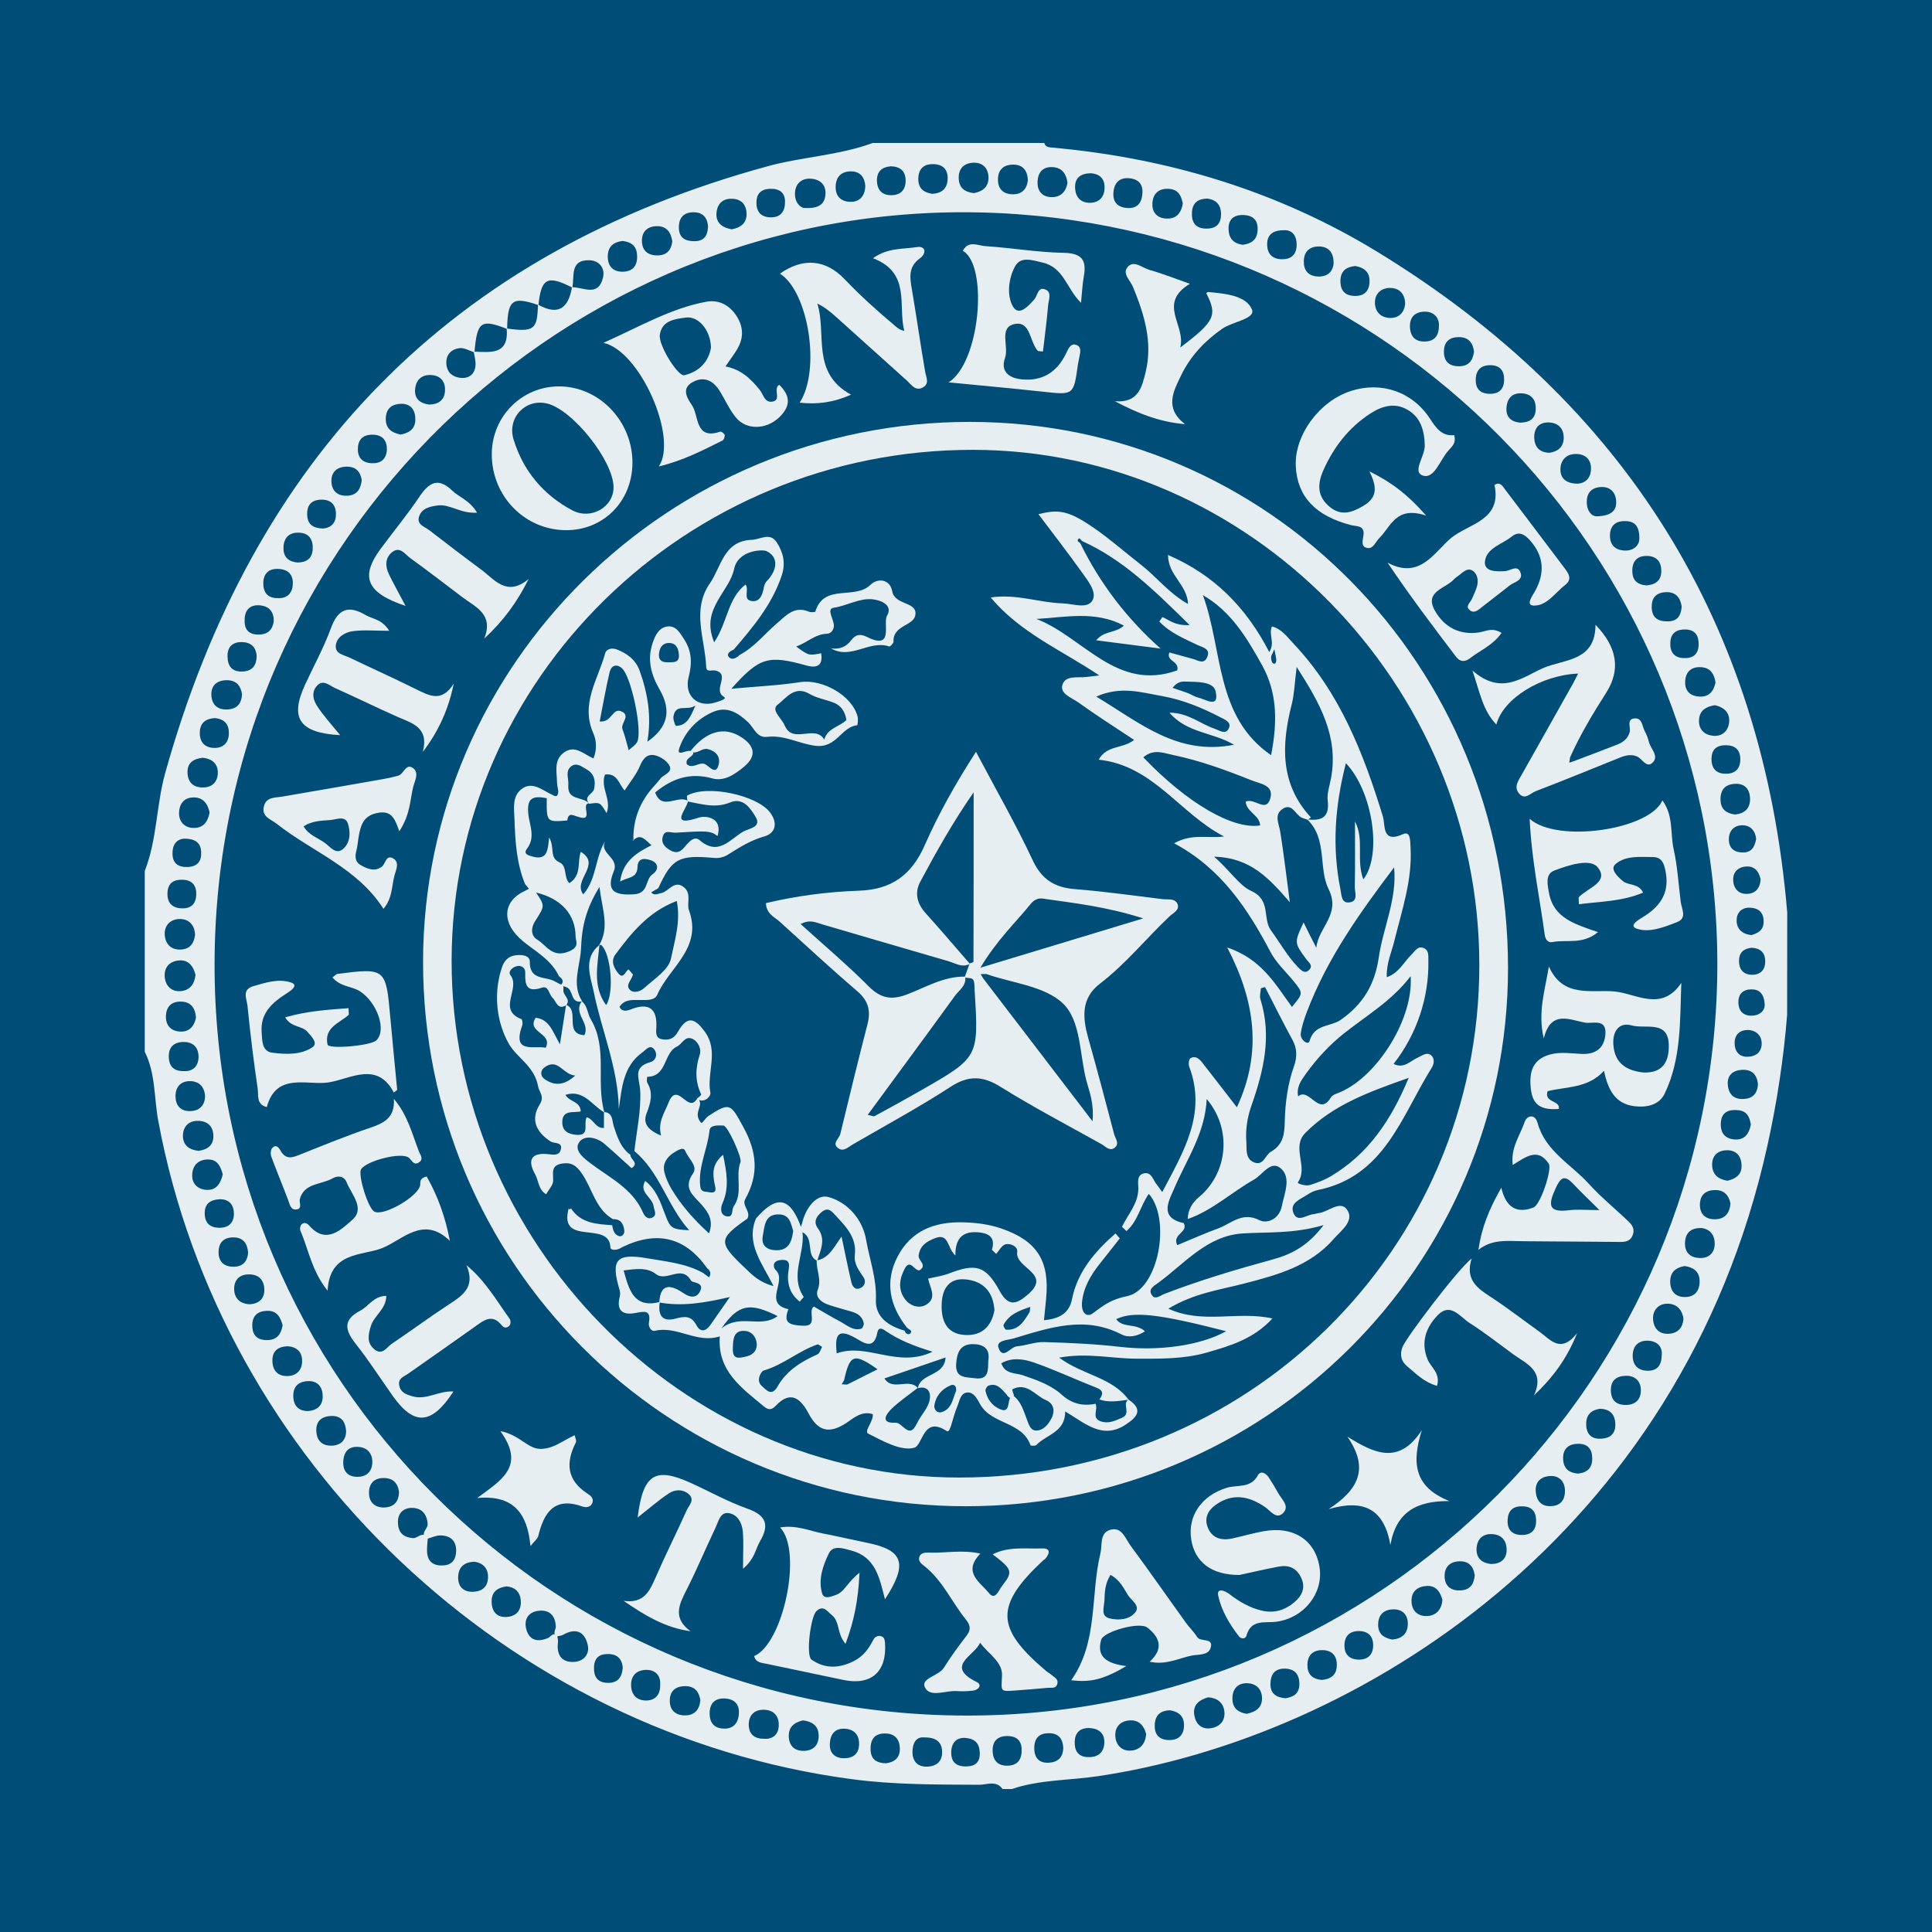
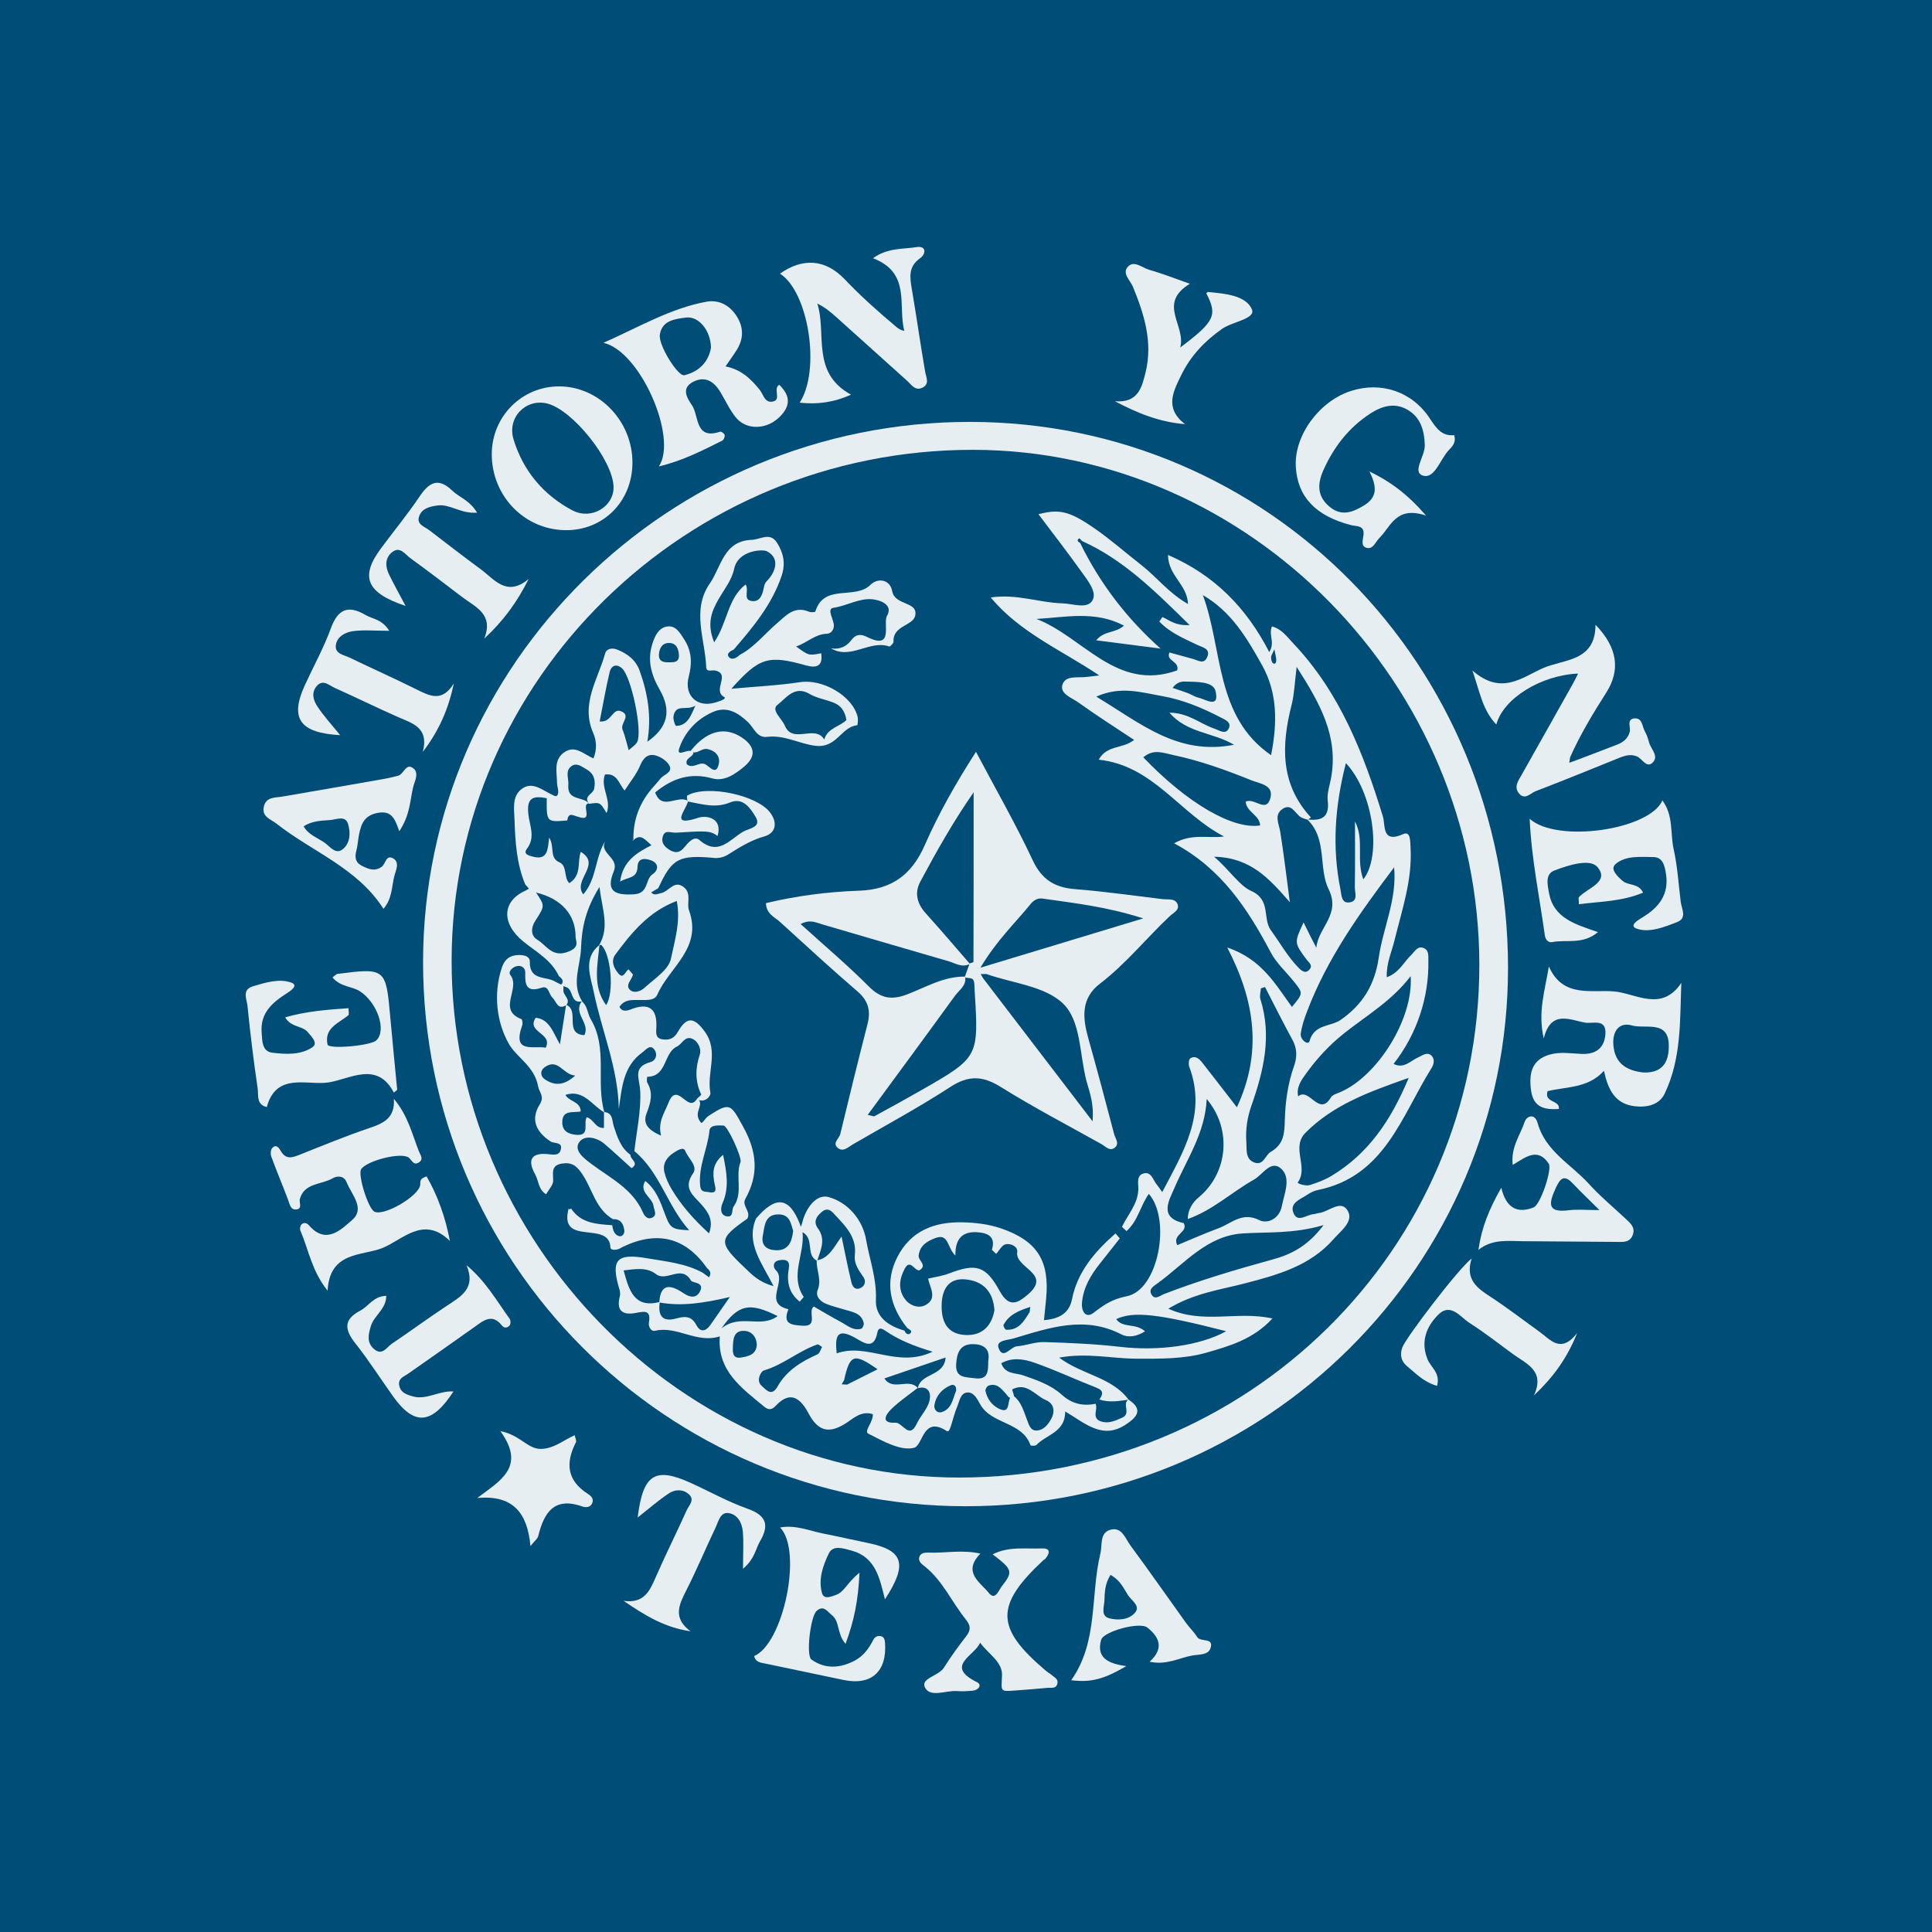
<svg xmlns="http://www.w3.org/2000/svg" version="1.1" id="Layer_1" x="0px" y="0px" width="200px" height="200px" viewBox="0 0 200 200" enable-background="new 0 0 200 200" xml:space="preserve">
  <rect fill="#004D78" width="200" height="200" />
  <g>
-     <path fill="#E7EEF2" d="M142.672,26.122c-10.324-6.321-21.751-9.785-33.853-10.852c-0.337-0.03-0.614-0.102-0.713-0.47   c-5.92,0-11.84,0-17.76,0c-3.498,1.29-7.249,1.423-10.826,2.397c-32.885,8.953-53.319,30.24-62.416,62.819   c-0.932,3.338-0.835,6.884-2.119,10.144c0,6.24,0,12.48,0,18.72c1.127,2.238,0.953,4.743,1.392,7.115   c6.528,35.284,36.187,63.461,71.831,68.188c4.379,0.581,8.766,0.554,13.162,0.576c0.797,0.004,1.76-0.486,2.415,0.441   c0.32,0,0.64,0,0.96,0c2.865-0.974,5.893-0.886,8.839-1.319c26.8-3.944,60.44-24.744,69.393-65.354   c0.982-4.453,1.665-8.938,2.026-13.477c0.004-3.527,0.007-7.053,0.011-10.58C182.507,64.497,168.195,41.748,142.672,26.122z    M182.57,95.468c-0.027,0.885-0.659,1.147-1.255,1.33c-1.073-0.105-1.566-0.732-1.541-1.576c0.022-0.749,0.533-1.3,1.399-1.258   C182.112,94.01,182.6,94.513,182.57,95.468z M181.044,92.517c-0.935,0.121-1.54-0.403-1.622-1.307   c-0.071-0.78,0.354-1.382,1.189-1.496c0.961-0.132,1.45,0.416,1.65,1.323C182.208,91.804,181.865,92.411,181.044,92.517z    M181.797,86.852c-0.161,0.906-0.54,1.423-1.423,1.396c-0.968-0.03-1.452-0.548-1.399-1.49c0.046-0.83,0.612-1.328,1.383-1.327   C181.28,85.431,181.719,86.076,181.797,86.852z M181.164,82.618c0.045,1.05-0.535,1.598-1.552,1.701   c-0.903-0.121-1.478-0.525-1.505-1.513c-0.029-1.087,0.523-1.637,1.558-1.667C180.627,81.112,181.124,81.702,181.164,82.618z    M180.158,78.589c-0.001,0.944-0.478,1.48-1.414,1.508c-1.052,0.031-1.598-0.517-1.569-1.586c0.026-0.984,0.588-1.382,1.521-1.365   C179.646,77.163,180.141,77.632,180.158,78.589z M178.989,74.845c-0.119,0.874-0.756,1.414-1.662,1.321   c-0.867-0.089-1.466-0.622-1.449-1.561c0.019-1.063,0.742-1.467,1.65-1.603C178.546,73.233,179.125,73.843,178.989,74.845z    M177.592,70.653c-0.198,0.927-0.687,1.502-1.643,1.459c-0.923-0.041-1.521-0.53-1.503-1.5c0.02-1.066,0.637-1.622,1.698-1.543   C177.107,69.141,177.467,69.835,177.592,70.653z M175.84,66.767c-0.028,1.028-0.646,1.401-1.574,1.357   c-0.993-0.047-1.394-0.647-1.356-1.594c0.041-1.022,0.673-1.394,1.59-1.366C175.514,65.195,175.868,65.835,175.84,66.767z    M174.09,62.802c-0.08,0.874-0.386,1.504-1.411,1.522c-1.023,0.018-1.669-0.341-1.694-1.461c-0.021-0.946,0.427-1.484,1.373-1.557   C173.422,61.225,173.941,61.805,174.09,62.802z M171.978,59.172c-0.028,1-0.68,1.349-1.51,1.43   c-0.984-0.075-1.489-0.521-1.492-1.511c-0.003-0.98,0.48-1.517,1.409-1.541C171.427,57.521,172.007,58.095,171.978,59.172z    M169.698,55.908c-0.06,0.543-0.586,1.165-1.626,1.079c-0.875-0.072-1.421-0.59-1.409-1.546c0.013-1.099,0.655-1.537,1.661-1.498   C169.253,53.979,169.757,54.49,169.698,55.908z M167.308,51.968c0.019,0.909-0.545,1.452-2.06,1.482   c-0.374-0.008-0.945-0.4-0.984-1.399c-0.037-0.956,0.43-1.537,1.35-1.627C166.687,50.318,167.286,50.964,167.308,51.968z    M163.164,46.995c0.894,0.009,1.52,0.515,1.536,1.456c0.018,1.038-0.591,1.572-1.372,1.62c-1.203-0.006-1.784-0.552-1.795-1.435   C161.522,47.656,162.126,46.985,163.164,46.995z M160.347,43.73c0.86,0.03,1.487,0.53,1.527,1.471   c0.044,1.058-0.592,1.54-1.475,1.672c-1.061-0.034-1.522-0.628-1.573-1.497C158.767,44.363,159.301,43.694,160.347,43.73z    M157.427,40.713c1.049,0.018,1.597,0.611,1.551,1.677c-0.044,1.008-0.691,1.342-1.592,1.365c-0.94-0.078-1.494-0.565-1.439-1.524   C155.998,41.343,156.455,40.696,157.427,40.713z M154.27,37.806c0.981,0.001,1.448,0.537,1.436,1.505   c-0.011,0.987-0.526,1.466-1.493,1.457c-0.974-0.009-1.471-0.512-1.446-1.492C152.792,38.307,153.311,37.805,154.27,37.806z    M151.054,34.898c0.978,0.01,1.416,0.596,1.537,1.501c-0.121,0.892-0.512,1.499-1.513,1.515c-1.099,0.017-1.64-0.537-1.601-1.612   C149.512,35.318,150.116,34.888,151.054,34.898z M147.409,32.265c0.915-0.032,1.482,0.484,1.551,1.263   c0.035,1.114-0.353,1.745-1.329,1.818c-1.069,0.08-1.648-0.46-1.675-1.544C145.932,32.817,146.502,32.297,147.409,32.265z    M143.897,29.807c0.994,0.007,1.548,0.636,1.564,1.652c-0.102,0.952-0.69,1.471-1.554,1.455c-0.988-0.019-1.608-0.677-1.573-1.67   C142.365,30.339,143.041,29.801,143.897,29.807z M140.302,27.537c0.911,0.168,1.488,0.609,1.472,1.589   c-0.019,1.117-0.658,1.582-1.699,1.5c-0.978-0.077-1.357-0.712-1.312-1.645C138.81,27.986,139.436,27.62,140.302,27.537z    M136.664,25.518c0.875,0.05,1.418,0.636,1.391,1.771c-0.091,0.854-0.661,1.413-1.706,1.331c-0.926-0.073-1.398-0.633-1.379-1.582   C134.991,25.923,135.707,25.464,136.664,25.518z M132.843,23.835c0.861-0.078,1.354,0.487,1.386,1.405   c0.03,0.885-0.362,1.552-1.374,1.594c-1.067,0.045-1.679-0.486-1.68-1.547C131.173,24.34,131.729,23.845,132.843,23.835z    M128.631,22.258c1.054,0.003,1.636,0.509,1.554,1.631c-0.072,0.986-0.703,1.345-1.536,1.45c-0.979-0.132-1.443-0.68-1.469-1.608   C127.152,22.741,127.679,22.255,128.631,22.258z M123.393,21.934c0.07-0.967,0.654-1.36,1.597-1.376   c1.017,0.139,1.464,0.763,1.406,1.781c-0.057,0.997-0.689,1.355-1.588,1.327C123.698,23.633,123.32,22.951,123.393,21.934z    M121.07,19.557c1.005,0.093,1.222,0.823,1.375,1.501c-0.194,1.154-0.798,1.654-1.82,1.559c-0.961-0.089-1.396-0.764-1.327-1.626   C119.378,19.991,120.009,19.459,121.07,19.557z M115.272,19.82c0.122-1.06,0.782-1.5,1.793-1.349   c0.944,0.142,1.302,0.777,1.184,1.712c-0.104,0.905-0.596,1.413-1.547,1.351C115.645,21.465,115.152,20.873,115.272,19.82z    M112.933,17.933c0.796,0.065,1.406,0.45,1.413,1.456c0.006,0.95-0.503,1.546-1.411,1.6c-1.052,0.063-1.634-0.586-1.643-1.619   C111.281,18.402,111.873,17.948,112.933,17.933z M108.873,17.295c1.023,0.018,1.517,0.664,1.632,1.632   c-0.171,1.028-0.811,1.549-1.788,1.473c-0.912-0.071-1.36-0.704-1.309-1.623C107.459,17.868,107.929,17.278,108.873,17.295z    M104.951,17.042c0.907,0.02,1.417,0.578,1.453,1.634c-0.106,0.879-0.61,1.491-1.666,1.434c-0.917-0.05-1.428-0.568-1.43-1.516   C103.306,17.5,103.966,17.02,104.951,17.042z M100.784,16.844c0.881-0.029,1.488,0.496,1.54,1.433   c0.06,1.062-0.593,1.537-1.505,1.714c-0.933-0.102-1.516-0.523-1.571-1.472C99.187,17.445,99.802,16.876,100.784,16.844z    M96.783,17c0.947,0.076,1.388,0.678,1.308,1.647c-0.082,0.991-0.699,1.355-1.575,1.42c-0.932-0.142-1.474-0.593-1.454-1.582   C95.085,17.339,95.777,16.92,96.783,17z M92.234,17.214c0.929,0.036,1.506,0.461,1.517,1.454c0.011,0.962-0.489,1.515-1.445,1.538   c-0.951,0.023-1.492-0.494-1.525-1.459C90.748,17.769,91.276,17.287,92.234,17.214z M88.148,17.743   c0.953,0.022,1.359,0.668,1.428,1.482c-0.02,1.005-0.534,1.634-1.41,1.667c-0.946,0.036-1.682-0.439-1.659-1.56   C86.53,18.27,87.123,17.719,88.148,17.743z M82.302,19.87c0.073-0.908,0.742-1.431,1.624-1.373   c0.976,0.065,1.639,0.634,1.517,1.714c-0.102,0.908-0.651,1.41-2.206,1.316C82.799,21.48,82.22,20.887,82.302,19.87z    M79.912,19.545c1.013,0.038,1.421,0.609,1.347,1.568c-0.075,0.966-0.619,1.436-1.586,1.38c-1.005-0.058-1.396-0.683-1.365-1.606   C78.342,19.872,78.98,19.518,79.912,19.545z M75.632,20.574c1.059-0.029,1.636,0.558,1.653,1.577   c0.016,0.923-0.583,1.414-1.539,1.589c-0.855-0.152-1.629-0.576-1.582-1.623C74.201,21.288,74.655,20.6,75.632,20.574z    M71.846,21.973c0.963,0.018,1.388,0.627,1.449,1.449c-0.03,1.027-0.444,1.556-1.451,1.547c-0.934-0.008-1.539-0.373-1.569-1.36   C70.243,22.559,70.775,21.953,71.846,21.973z M67.916,23.415c1.064-0.051,1.532,0.598,1.683,1.566   c-0.105,0.895-0.558,1.44-1.499,1.458c-1.032,0.02-1.649-0.492-1.649-1.532C66.45,23.992,67,23.459,67.916,23.415z M64.437,24.945   c1.07,0.122,1.507,0.647,1.519,1.596c0.014,1.114-0.601,1.621-1.613,1.586c-0.918-0.031-1.426-0.614-1.429-1.559   C62.912,25.476,63.575,25.049,64.437,24.945z M61.037,26.942c0.984,0.036,1.631,0.802,1.381,1.817   c-0.488,1.984-1.997,0.99-3.162,0.972C59.47,28.553,58.993,26.868,61.037,26.942z M59.204,29.751   c-0.361,2.152-1.417,2.944-3.46,1.807C56.024,28.798,56.668,28.459,59.204,29.751z M55.686,31.566   c-0.06,2.554-0.404,2.82-3.186,2.445C52.548,31.047,53.049,30.66,55.686,31.566z M52.454,34.037   c0.224,2.69-1.622,2.431-3.331,2.367C49.39,33.289,49.805,32.998,52.454,34.037z M47.558,36.038   c0.469-0.065,0.99,0.248,1.492,0.416c0.071,0.452,0.209,0.909,0.176,1.353c-0.072,0.967-0.71,1.42-1.626,1.3   c-0.76-0.1-1.32-0.561-1.39-1.407C46.129,36.727,46.707,36.156,47.558,36.038z M44.749,38.833c0.978,0.1,1.385,0.805,1.314,1.683   c-0.075,0.93-0.722,1.366-1.652,1.361c-0.919-0.114-1.518-0.607-1.443-1.556C43.048,39.299,43.685,38.724,44.749,38.833z    M41.502,41.8c1.096-0.028,1.524,0.732,1.491,1.706c-0.031,0.933-0.692,1.338-1.537,1.479c-0.973-0.208-1.587-0.673-1.516-1.767   C40.004,42.217,40.652,41.822,41.502,41.8z M37.058,46.257c0.09-0.974,0.778-1.31,1.657-1.253c0.954,0.062,1.356,0.659,1.337,1.579   c-0.077,0.953-0.616,1.401-1.546,1.371C37.419,47.92,36.963,47.276,37.058,46.257z M35.784,48.313   c0.981-0.048,1.483,0.416,1.668,1.369c-0.093,0.825-0.406,1.533-1.386,1.626c-1.055,0.1-1.734-0.436-1.757-1.479   C34.29,48.947,34.783,48.362,35.784,48.313z M33.282,51.724c0.947-0.009,1.468,0.493,1.495,1.43c0.026,0.916-0.42,1.473-1.346,1.56   c-0.903-0.034-1.559-0.331-1.627-1.332C31.732,52.329,32.199,51.735,33.282,51.724z M30.934,55.141   c1.071,0.03,1.496,0.72,1.436,1.732c-0.057,0.973-0.667,1.342-1.564,1.361c-0.914-0.085-1.464-0.532-1.461-1.491   C29.349,55.699,29.9,55.112,30.934,55.141z M28.748,58.891c1.086,0.018,1.646,0.611,1.556,1.668   c-0.078,0.92-0.639,1.431-1.623,1.355c-1.02-0.007-1.431-0.639-1.424-1.543C27.264,59.443,27.754,58.874,28.748,58.891z    M25.333,63.963c0.08-0.975,0.704-1.394,1.628-1.293c0.926,0.102,1.391,0.681,1.381,1.64c-0.138,0.902-0.623,1.387-1.597,1.381   C25.548,65.683,25.251,64.962,25.333,63.963z M25.049,66.467c0.915,0.018,1.473,0.52,1.521,1.468   c-0.022,0.954-0.446,1.527-1.424,1.58c-1.119,0.06-1.59-0.543-1.595-1.6C23.547,66.914,24.126,66.449,25.049,66.467z    M23.295,70.421c1.047-0.073,1.617,0.446,1.759,1.466c-0.056,0.918-0.475,1.477-1.435,1.551c-1.07,0.083-1.686-0.46-1.74-1.469   C21.832,71.078,22.344,70.487,23.295,70.421z M22.23,74.332c0.965,0.096,1.466,0.6,1.463,1.554   c-0.004,0.955-0.54,1.531-1.449,1.538c-1.022,0.008-1.614-0.58-1.559-1.668C20.734,74.764,21.361,74.401,22.23,74.332z    M20.975,78.446c1.005,0.091,1.631,0.646,1.569,1.664c-0.053,0.878-0.618,1.416-1.566,1.409c-1.087-0.007-1.576-0.653-1.567-1.645   C19.421,78.919,20.09,78.534,20.975,78.446z M19.941,82.553c1.047-0.055,1.55,0.603,1.755,1.544   c-0.162,0.989-0.681,1.655-1.709,1.612c-0.905-0.038-1.467-0.655-1.453-1.554C18.547,83.3,18.981,82.604,19.941,82.553z    M19.023,86.822c1.27-0.018,1.767,0.475,1.805,1.408c0.038,0.932-0.408,1.48-1.37,1.52c-1.033,0.043-1.635-0.379-1.601-1.502   C17.887,87.274,18.426,86.863,19.023,86.822z M18.962,91.073c0.968,0.055,1.38,0.618,1.356,1.551   c-0.042,0.956-0.547,1.442-1.496,1.409c-1.07-0.037-1.556-0.649-1.481-1.687C17.413,91.356,18.059,91.022,18.962,91.073z    M18.713,95.137c0.848,0.038,1.436,0.614,1.479,1.625c-0.091,0.82-0.466,1.47-1.428,1.533c-1.08,0.07-1.668-0.604-1.711-1.562   C17.008,95.713,17.74,95.094,18.713,95.137z M18.637,99.418c0.89-0.03,1.402,0.623,1.601,1.508   c-0.106,0.982-0.625,1.652-1.641,1.68c-0.931,0.025-1.478-0.621-1.545-1.499C16.97,100.048,17.671,99.45,18.637,99.418z    M18.677,103.684c1.069-0.005,1.528,0.635,1.613,1.661c-0.196,0.95-0.757,1.549-1.78,1.434c-0.903-0.102-1.376-0.719-1.331-1.637   C17.225,104.218,17.734,103.688,18.677,103.684z M17.475,109.484c-0.055-1.057,0.495-1.614,1.54-1.62   c1.081-0.006,1.583,0.691,1.535,1.652c-0.044,0.87-0.602,1.419-1.491,1.363C18.023,110.907,17.523,110.413,17.475,109.484z    M18.175,113.626c-0.064-1.044,0.487-1.729,1.53-1.708c0.871,0.018,1.477,0.557,1.522,1.574c-0.025,0.907-0.529,1.465-1.455,1.524   C18.838,115.075,18.233,114.584,18.175,113.626z M18.94,117.485c0.041-0.897,0.617-1.464,1.541-1.456   c1.025,0.009,1.622,0.585,1.607,1.63c-0.013,0.965-0.67,1.351-1.537,1.475C19.562,119.028,18.892,118.531,18.94,117.485z    M19.897,121.606c0.039-0.997,0.662-1.594,1.687-1.576c0.981,0.017,1.257,0.785,1.48,1.535c-0.236,0.955-0.66,1.693-1.739,1.605   C20.418,123.095,19.861,122.505,19.897,121.606z M21.193,125.635c-0.023-0.982,0.53-1.412,1.44-1.483   c0.966-0.075,1.521,0.457,1.575,1.344c0.062,1.007-0.467,1.632-1.559,1.602C21.708,127.072,21.21,126.588,21.193,125.635z    M22.628,129.7c-0.028-1.083,0.547-1.633,1.604-1.604c0.968,0.026,1.377,0.655,1.451,1.554c-0.052,0.959-0.584,1.485-1.508,1.484   C23.278,131.134,22.654,130.69,22.628,129.7z M24.239,133.41c-0.002-0.874,0.517-1.47,1.485-1.486   c1.068-0.018,1.626,0.582,1.64,1.586c0.013,0.915-0.541,1.435-1.473,1.507C24.844,134.989,24.241,134.402,24.239,133.41z    M26.115,137.178c0.007-0.936,0.512-1.426,1.452-1.481c1.119-0.065,1.462,0.679,1.693,1.486c-0.183,1.085-0.729,1.598-1.781,1.539   C26.485,138.667,26.109,138.075,26.115,137.178z M28.198,140.846c-0.006-0.931,0.507-1.439,1.566-1.484   c0.895,0.051,1.537,0.532,1.51,1.585c-0.023,0.904-0.575,1.467-1.481,1.5C28.745,142.486,28.205,141.865,28.198,140.846z    M30.371,144.712c-0.087-1.022,0.375-1.661,1.437-1.737c0.947-0.068,1.51,0.462,1.587,1.348c0.085,0.974-0.35,1.667-1.545,1.753   C31.046,146.063,30.451,145.655,30.371,144.712z M34.274,149.656c-0.9,0.001-1.462-0.494-1.527-1.441   c-0.075-1.1,0.547-1.601,1.549-1.633c0.914-0.029,1.479,0.441,1.534,1.647C35.802,149.006,35.324,149.655,34.274,149.656z    M36.951,152.88c-0.911-0.019-1.447-0.533-1.418-1.538c0.032-1.102,0.61-1.665,1.654-1.551c0.894,0.098,1.394,0.714,1.355,1.669   C38.476,152.454,37.834,152.898,36.951,152.88z M39.91,156.046c-0.925,0.078-1.622-0.378-1.702-1.296   c-0.085-0.966,0.343-1.736,1.49-1.747c0.947-0.01,1.478,0.487,1.608,1.44C41.294,155.359,40.866,155.965,39.91,156.046z    M42.747,159.225c-1.098-0.09-1.545-0.67-1.554-1.662c-0.009-0.962,0.627-1.49,1.49-1.468c0.966,0.024,1.513,0.613,1.588,1.676   c0.027,0.378-0.458,0.741-0.4,1.106C43.506,158.805,43.122,159.256,42.747,159.225z M46.011,162.04   c-0.982,0.101-1.738-0.247-1.802-1.379c-0.026-0.457,0.043-0.919,0.072-1.379c0.434-0.127,0.869-0.342,1.301-0.336   c0.996,0.014,1.651,0.492,1.639,1.596C47.212,161.361,46.852,161.954,46.011,162.04z M48.911,164.782   c-0.936,0.006-1.484-0.526-1.484-1.461c-0.001-1.014,0.538-1.601,1.662-1.651c0.959,0.127,1.493,0.72,1.427,1.737   C50.454,164.356,49.795,164.777,48.911,164.782z M52.44,167.388c-0.887,0.055-1.463-0.421-1.538-1.397   c-0.082-1.067,0.417-1.615,1.547-1.769c0.784,0.071,1.373,0.497,1.458,1.428C54.003,166.704,53.441,167.327,52.44,167.388z    M57.432,169.184c-0.279-0.065-0.467,0.283-0.701,0.382c-1.057,0.448-1.923,0.27-2.245-0.892c-0.267-0.964,0.146-1.772,1.213-1.919   c1.149-0.158,1.784,0.454,1.837,1.618C57.549,168.64,57.309,168.93,57.432,169.184z M59.432,172.041   c-1.291,0.071-1.834-0.732-1.671-2.013c0.026-0.208-0.035-0.427-0.064-0.642c0.202-0.042,0.419-0.058,0.59-0.154   c1.268-0.711,2.201-0.394,2.543,0.999C61.085,171.261,60.412,171.987,59.432,172.041z M62.934,174.209   c-1.127-0.01-1.496-0.69-1.439-1.698c0.057-1,0.681-1.334,1.593-1.282c0.985,0.056,1.321,0.686,1.382,1.418   C64.377,173.729,63.878,174.217,62.934,174.209z M67,176.033c-0.986,0.052-1.645-0.505-1.67-1.568   c-0.026-1.09,0.667-1.617,1.634-1.6c0.886,0.016,1.426,0.589,1.38,1.484C68.38,175.364,67.896,175.986,67,176.033z M70.871,177.577   c-0.917-0.011-1.502-0.522-1.536-1.436c-0.033-0.879,0.395-1.497,1.365-1.581c1.035-0.089,1.634,0.376,1.801,1.444   C72.411,176.965,71.926,177.589,70.871,177.577z M74.83,178.94c-0.93-0.062-1.375-0.638-1.371-1.581   c0.005-1.109,0.636-1.602,1.643-1.529c0.878,0.064,1.466,0.562,1.387,1.576C76.419,178.422,75.879,179.01,74.83,178.94z    M79.056,179.993c-1.064,0.017-1.557-0.607-1.546-1.488c0.012-1.038,0.68-1.594,1.739-1.502c0.976,0.085,1.408,0.784,1.369,1.653   C80.577,179.587,79.975,180.073,79.056,179.993z M83.255,181.248c-0.867,0.03-1.514-0.389-1.594-1.368   c-0.088-1.075,0.527-1.565,1.459-1.789c0.893,0.111,1.548,0.5,1.62,1.433C84.818,180.547,84.287,181.212,83.255,181.248z    M87.394,182.013c-0.915,0.001-1.519-0.48-1.49-1.466c0.03-1.029,0.542-1.686,1.637-1.584c0.916,0.085,1.412,0.654,1.39,1.61   C88.908,181.576,88.292,182.012,87.394,182.013z M91.695,182.536c-0.896-0.024-1.526-0.372-1.571-1.354   c-0.045-0.984,0.3-1.706,1.416-1.734c1.056-0.027,1.599,0.566,1.612,1.582C93.163,181.966,92.59,182.431,91.695,182.536z    M95.939,182.882c-0.984,0.016-1.479-0.592-1.479-1.511c0-0.886,0.353-1.576,1.156-1.519c1.21-0.019,1.836,0.417,1.906,1.364   C97.6,182.283,96.997,182.865,95.939,182.882z M100.059,182.86c-1.064,0.027-1.628-0.446-1.588-1.533   c0.035-0.95,0.57-1.4,1.257-1.425c1.207,0.025,1.639,0.558,1.694,1.481C101.48,182.356,101.039,182.835,100.059,182.86z    M100.11,177.595c-43.081-0.012-78.011-34.852-77.898-77.905c0.116-43.951,36.432-78.59,79.092-77.702   c42.087,0.876,76.359,35.116,76.476,77.707C177.79,142.668,142.955,177.606,100.11,177.595z M104.275,182.784   c-0.915,0.008-1.451-0.471-1.513-1.419c-0.069-1.065,0.453-1.645,1.492-1.653c0.881-0.007,1.501,0.398,1.508,1.4   C105.789,182.131,105.347,182.774,104.275,182.784z M108.575,182.474c-0.944,0.05-1.483-0.436-1.507-1.424   c-0.027-1.078,0.467-1.651,1.566-1.629c1,0.02,1.382,0.635,1.436,1.482C110.061,181.957,109.476,182.426,108.575,182.474z    M112.564,181.892c-1.048-0.055-1.35-0.773-1.308-1.64c0.046-0.947,0.619-1.424,1.599-1.36c0.941,0.066,1.499,0.58,1.465,1.518   C114.281,181.474,113.611,181.947,112.564,181.892z M117.032,181.223c-0.898,0.048-1.501-0.57-1.572-1.451   c-0.07-0.877,0.394-1.535,1.323-1.661c1.044-0.142,1.604,0.448,1.866,1.378C118.582,180.537,118.004,181.171,117.032,181.223z    M120.84,180.121c-0.958-0.077-1.366-0.687-1.297-1.649c0.071-0.994,0.649-1.385,1.558-1.427c0.92,0.142,1.485,0.62,1.467,1.581   C122.548,179.736,121.863,180.203,120.84,180.121z M125.268,178.915c-0.94,0.108-1.502-0.505-1.639-1.377   c-0.168-1.07,0.523-1.569,1.439-1.832c0.929,0.055,1.556,0.544,1.672,1.413C126.876,178.144,126.259,178.8,125.268,178.915z    M129.057,177.413c-0.881-0.138-1.455-0.586-1.477-1.523c-0.024-1.032,0.527-1.674,1.544-1.644c0.844,0.025,1.48,0.541,1.518,1.476   C130.687,176.791,129.979,177.219,129.057,177.413z M133.079,175.802c-0.947-0.08-1.564-0.455-1.564-1.455   c0.001-0.903,0.363-1.574,1.351-1.609c1.028-0.037,1.629,0.454,1.645,1.561C134.526,175.326,133.903,175.667,133.079,175.802z    M136.833,173.906c-1.051-0.099-1.511-0.642-1.489-1.597c0.022-0.978,0.584-1.482,1.509-1.488c1.083-0.007,1.599,0.639,1.529,1.695   C138.317,173.508,137.625,173.837,136.833,173.906z M140.644,171.804c-0.974-0.028-1.482-0.553-1.467-1.5   c0.015-0.946,0.546-1.469,1.511-1.458c0.974,0.011,1.474,0.563,1.46,1.503C142.135,171.291,141.619,171.809,140.644,171.804z    M144.119,169.726c-0.844-0.17-1.457-0.554-1.454-1.534c0.003-1.078,0.632-1.593,1.617-1.593c0.909,0,1.461,0.567,1.456,1.493   C145.731,169.115,145.134,169.644,144.119,169.726z M147.668,167.294c-0.844,0.018-1.505-0.505-1.547-1.464   c-0.048-1.082,0.607-1.603,1.595-1.653c0.949-0.048,1.375,0.616,1.597,1.425C149.253,166.669,148.621,167.275,147.668,167.294z    M151.257,164.633c-0.953,0.072-1.61-0.344-1.7-1.263c-0.098-0.994,0.4-1.702,1.499-1.743c0.948-0.035,1.471,0.476,1.608,1.447   C152.585,163.911,152.269,164.557,151.257,164.633z M154.371,161.904c-1.041-0.088-1.607-0.682-1.512-1.702   c0.081-0.875,0.63-1.435,1.584-1.393c1.081,0.047,1.555,0.763,1.521,1.72C155.93,161.439,155.301,161.904,154.371,161.904z    M157.64,158.897c-1.038,0.032-1.626-0.461-1.573-1.555c0.046-0.939,0.533-1.428,1.491-1.407c0.971-0.01,1.438,0.505,1.461,1.437   C159.043,158.302,158.595,158.868,157.64,158.897z M160.668,155.908c-1.045,0.085-1.592-0.464-1.686-1.483   c-0.088-0.989,0.497-1.526,1.336-1.619c0.991-0.11,1.659,0.443,1.686,1.492C162.026,155.174,161.626,155.83,160.668,155.908z    M163.368,152.548c-0.896-0.064-1.494-0.481-1.552-1.451c-0.067-1.105,0.534-1.634,1.583-1.636   c0.976-0.002,1.427,0.558,1.429,1.525C164.83,151.964,164.318,152.438,163.368,152.548z M165.762,148.936   c-0.909,0.051-1.491-0.368-1.555-1.345c-0.068-1.038,0.417-1.613,1.437-1.756c1.058,0.039,1.558,0.604,1.575,1.633   C167.234,148.452,166.648,148.887,165.762,148.936z M168.358,145.44c-1.07,0.027-1.605-0.511-1.602-1.555   c0.003-0.946,0.536-1.417,1.468-1.459c0.947-0.057,1.563,0.463,1.628,1.322C169.925,144.685,169.47,145.412,168.358,145.44z    M172.022,140.314c-0.016,1.046-0.498,1.589-1.432,1.587c-1.03-0.003-1.604-0.595-1.574-1.625c0.03-1.064,0.736-1.57,1.71-1.48   C171.598,138.876,172.12,139.453,172.022,140.314z M172.817,138.067c-1.077,0.092-1.644-0.57-1.693-1.532   c-0.045-0.876,0.529-1.546,1.417-1.576c0.962-0.033,1.593,0.545,1.732,1.574C174.195,137.422,173.731,137.99,172.817,138.067z    M174.468,134.269c-0.883,0.019-1.49-0.443-1.562-1.415c-0.078-1.062,0.457-1.613,1.485-1.795c0.85,0.117,1.5,0.522,1.548,1.46   C175.991,133.509,175.537,134.246,174.468,134.269z M175.885,130.225c-1.066-0.066-1.538-0.723-1.443-1.741   c0.086-0.923,0.665-1.371,1.665-1.362c0.996,0.108,1.45,0.824,1.393,1.765C177.447,129.784,176.811,130.283,175.885,130.225z    M177.468,126.218c-0.953-0.008-1.479-0.572-1.496-1.461c-0.017-0.862,0.405-1.482,1.391-1.555c1.068-0.08,1.577,0.472,1.777,1.377   C179.039,125.666,178.512,126.227,177.468,126.218z M178.829,122.233c-0.996-0.169-1.552-0.663-1.589-1.598   c-0.038-0.973,0.548-1.515,1.442-1.559c1.06-0.052,1.609,0.609,1.605,1.644C180.284,121.708,179.564,122.036,178.829,122.233z    M179.573,117.957c-1.057-0.074-1.505-0.737-1.432-1.749c0.083-1.153,0.894-1.38,1.833-1.277c0.979,0.107,1.171,0.873,1.273,1.493   C181.025,117.518,180.495,118.022,179.573,117.957z M180.56,113.762c-1.095,0.083-1.632-0.52-1.702-1.493   c-0.066-0.916,0.488-1.452,1.414-1.517c1.042-0.073,1.612,0.437,1.713,1.508C181.917,113.125,181.527,113.689,180.56,113.762z    M180.67,109.39c-0.664-0.086-1.103-0.558-1.103-1.412c0.001-0.893,0.568-1.358,1.349-1.353c0.925,0.005,1.527,0.653,1.447,1.558   C182.295,108.946,181.723,109.451,180.67,109.39z M181.448,105.136c-0.961,0.066-1.487-0.452-1.491-1.403   c-0.003-0.853,0.504-1.311,1.339-1.316c0.832-0.005,1.315,0.44,1.389,1.576C182.69,104.552,182.293,105.077,181.448,105.136z    M181.285,100.905c-0.826-0.038-1.269-0.566-1.265-1.429c0.005-0.887,0.495-1.283,1.321-1.364c0.84,0.042,1.355,0.455,1.39,1.315   C182.77,100.403,182.238,100.949,181.285,100.905z" />
    <path fill="#E7EEF2" d="M100.426,43.675c-31.199-0.016-56.62,25.084-56.63,55.914c-0.01,31.115,25.139,56.336,56.173,56.336   c31.044-0.001,56.156-24.943,56.141-55.76C156.094,68.82,131.323,43.69,100.426,43.675z M99.272,152.955   c-28.643-0.007-52.561-24.389-52.521-53.541c0.04-29.119,24.308-52.878,53.983-52.848c28.586,0.028,52.406,24.271,52.406,53.338   C153.14,129.37,129.185,152.962,99.272,152.955z" />
    <path fill="#E7EEF2" d="M46.574,128.464c-0.47-2.474-1.259-4.668-2.41-6.68c-0.767,0.222-0.633,0.551-0.661,0.857   c-0.109,1.181-3.82,3.328-4.767,2.778c-0.65-0.377-1.716-3.84-1.351-4.386c0.593-0.888,4.155-1.794,4.925-1.196   c0.351,0.273,0.514,0.897,1.106,0.459c0.45-0.333,0.091-0.742-0.037-1.07c-0.715-1.826-1.161-3.775-2.607-5.469   c0.134,1.955-1.036,2.513-2.502,3.007c-2.414,0.813-4.775,1.788-7.144,2.731c-0.784,0.312-1.491,0.625-2.056-0.338   c-0.188-0.321-0.477-0.768-0.896-0.305c-0.163,0.18-0.185,0.622-0.091,0.879c0.55,1.496,1.167,2.968,1.732,4.459   c0.171,0.452,0.261,1.064,0.828,1.017c0.719-0.059,0.289-0.704,0.398-1.095c0.472-1.682,2.242-1.457,3.402-2.138   c0.485-0.285,1.169-0.26,1.432,0.402c0.506,1.27,1.948,2.714,0.597,3.898c-1.108,0.971-2.701,2.624-4.465,0.596   c-0.232-0.266-0.546-0.381-0.811-0.1c-0.121,0.128-0.176,0.444-0.106,0.608c0.848,1.969,1.18,4.192,2.822,6.234   c0.21-4.057,3.53-3.594,5.607-4.391C41.635,128.408,43.816,125.746,46.574,128.464z" />
    <path fill="#E7EEF2" d="M167.119,102.635c-2.361-0.216-5.324,0.713-6.781-2.588c-0.399,2.479-1.171,4.731-0.528,7.454   c0.742-3.015,2.722-1.898,4.317-1.634c0.76,0.126,2.195-0.473,2.062,1.21c-0.116,1.462-1.04,2.084-2.448,2.025   c-1.113-0.047-2.224-0.247-3.332,0.073c-1.886,0.545-2.125,1.996-1.927,3.61c0.197,1.606,1.053,2.156,2.889,2.013   c0.148-0.947-1.555-0.605-1.167-1.841c1.955-0.479,4.209-0.293,5.837-2.109c0.416,1.95,1.149,3.417,3.152,3.665   c1.26,0.156,2.56-0.112,3.129-1.294c1.748-3.632,1.578-7.572,1.728-11.473C172.01,104.799,169.359,102.84,167.119,102.635z    M170.111,111.023c-1.541-0.176-2.972-0.802-3.1-2.913c-0.083-1.368,0.594-2.329,1.923-1.955c1.374,0.387,3.767-0.585,3.817,2.01   C172.778,109.529,172.412,111.12,170.111,111.023z" />
    <path fill="#E7EEF2" d="M68.202,48.286c2.556-0.617,4.555-1.676,6.571-2.674c0.151-0.075,0.279-0.399,0.247-0.575   c-0.028-0.149-0.352-0.39-0.465-0.352c-2.639,0.885-2.175-1.63-2.92-2.731c-0.49-0.724-1.176-1.769,0.131-2.433   c1.227-0.624,2.141-0.039,2.796,1.044c0.535,0.884,0.964,1.851,1.609,2.646c1.073,1.323,3.127,1.278,4.461,0.02   c1.223-1.154,1.235-2.233,0.037-3.395c-0.71,0.399,0.311,1.573-0.719,1.742c-0.799,0.131-0.927-0.756-1.299-1.215   c-0.909-1.122-1.895-2.111-3.547-2.431c0.472-0.689,0.833-1.178,1.155-1.692c0.693-1.108,0.753-2.242,0.076-3.386   c-0.727-1.229-1.882-1.864-3.219-1.618c-3.67,0.675-6.85,2.558-10.648,4.254C66.259,36.319,70.205,45.317,68.202,48.286z    M68.305,34.671c0.203-1.512,1.582-1.647,2.695-1.797c1.314-0.176,2.565,1.319,2.602,3.113c-0.233,1.378-1.146,2.474-2.761,2.856   C70.191,38.998,68.159,35.759,68.305,34.671z" />
-     <path fill="#E7EEF2" d="M150.238,55.677c-1.748,1.44-3.215,4.384-6.597,2.57c2.315,3.45,4.702,6.601,7.094,9.748   c0.427,0.562,0.944,0.536,1.454,0.137c1.037-0.812,2.334-1.314,3.251-2.61c-0.967-0.606-1.624-0.165-2.304-0.058   c-2.064,0.326-3.661-0.573-4.611-2.274c-1.096-1.963,1.096-2.247,1.96-3.195c0.159-0.174,0.37-0.302,0.559-0.448   c0.438-0.336,0.904-0.852,1.465-0.421c0.45,0.346,0.544,0.975,0.397,1.541c-0.118,0.453-0.346,0.878-0.524,1.316   c-0.161,0.396-0.772,0.793-0.195,1.215c0.469,0.343,0.888-0.099,1.262-0.387c0.947-0.73,1.892-1.463,2.83-2.204   c0.465-0.367,1.4-0.499,1.137-1.296c-0.303-0.922-1.057-0.219-1.619-0.186c-0.894,0.052-2.167,0.064-2.079-0.969   c0.122-1.426,1.794-1.809,2.804-2.631c0.73-0.594,1.351-0.161,1.86,0.41c1.456,1.632,1.57,3.398,0.51,5.286   c-0.273,0.487-0.983,1.435-0.126,1.468c1.353,0.053,2.223-1.333,3.267-2.143c0.8-0.621,0.297-1.249-0.156-1.847   c-2.024-2.669-4.029-5.351-6.06-8.014c-0.261-0.342-0.53-0.876-1.108-0.474C155.504,53.873,152.005,54.221,150.238,55.677z" />
    <path fill="#E7EEF2" d="M158.349,84.76c0.196,4.234,1.029,8.119,1.566,12.037c0.064,0.468,0.353,0.812,0.771,0.728   c1.467-0.295,3.134,0.305,4.733-1.031c-2.328-0.818-4.579-1.413-5.064-4.041c-0.162-0.879-0.419-1.966,0.554-2.338   c1.451-0.556,3.696-1.28,4.471-0.345c1.275,1.538-1.043,2.144-1.926,3.097c-0.076,0.082-0.01,0.296-0.01,0.74   c2.224-0.291,4.458-0.278,6.647-1.202c-0.488-1.011-1.514-0.7-2.113-1.212c-0.58-0.496-1.326-1.23-0.74-1.741   c1.044-0.91,2.553-0.735,3.89-0.73c1.012,0.004,1.19,0.876,1.327,1.703c0.354,2.133-0.705,3.498-2.408,4.529   c-0.492,0.298-1.485,0.893-0.574,1.194c1.304,0.431,2.821-0.18,4.146-0.696c1.056-0.411,0.462-1.354,0.369-2.098   c-0.23-1.823-0.334-3.674-0.734-5.459c-0.362-1.62,0.006-3.448-1.16-5.035C170.758,85.916,161.201,87.311,158.349,84.76z" />
    <path fill="#E7EEF2" d="M33.976,112.057c2.243-0.333,5.058-2.275,6.793,1.045c0.237-0.201,0.349-0.255,0.345-0.298   c-0.235-2.53-0.496-5.058-0.721-7.589c-0.442-4.979-0.507-5.038-5.496-4.39c-0.063,0.008-0.118,0.084-0.481,0.357   c0.822,0.99,1.992,0.897,2.826,1.426c1.804,1.146,2.826,4.076,1.702,5.101c-0.6,0.548-4.928,0.934-5.038,0.421   c-0.373-1.744,1.185-2.204,2.167-3.044c0.072-0.061,0.009-0.28,0.009-0.719c-2.198,0.156-4.357,0.314-6.559,0.947   c0.607,1.072,1.744,0.833,2.324,1.521c0.4,0.475,1.124,1.159,0.484,1.584c-1.213,0.807-2.753,0.732-4.147,0.556   c-1.092-0.138-1.036-1.275-1.1-2.128c-0.146-1.958,1.084-3.054,2.566-3.994c0.413-0.262,1.301-0.842,0.511-1.13   c-1.245-0.453-2.668-0.013-3.969,0.376c-1.18,0.352-0.644,1.33-0.574,2.016c0.289,2.861,0.634,5.719,1.056,8.564   c0.099,0.67-0.166,1.672,0.944,1.926C28.601,110.968,31.808,112.379,33.976,112.057z" />
-     <path fill="#E7EEF2" d="M111.576,37.792c0.033-0.237,0.094-0.469,0.135-0.704c0.095-0.541,0.344-1.228-0.391-1.412   c-0.499-0.125-0.743,0.46-0.953,0.897c-0.927,1.931-2.434,2.914-4.606,2.698c-1.317-0.131-2.217-0.825-1.722-2.215   c0.424-1.191-0.677-3.141,0.965-3.506c1.702-0.378,1.567,1.848,2.43,2.768c0.039,0.042,0.144,0.022,0.532,0.069   c0.184-1.585,0.401-3.182,0.537-4.787c0.049-0.576,0.446-1.414-0.381-1.666c-0.696-0.212-0.71,0.675-1.051,1.057   c-0.612,0.689-1.607,1.813-2.223,0.718c-0.644-1.144-0.452-2.876,0.227-4.13c0.589-1.088,1.805-0.638,2.834-0.403   c2.237,0.51,2.468,2.671,3.997,4.171c0.095-0.92,0.135-1.85,0.295-2.758c0.304-1.727-0.258-2.383-2.116-2.417   c-2.701-0.049-5.393-0.518-8.096-0.694c-0.749-0.049-1.745-0.634-2.313,0.485c2.648,1.52,1.807,11.558-1.479,13.621   c3.476,0.34,6.597,0.616,9.71,0.958C111.143,40.899,111.139,40.926,111.576,37.792z" />
    <path fill="#E7EEF2" d="M88.17,160.523c2.475,0.677,2.889,2.841,3.439,5.039c2.393-3.671,1.916-5.079-1.743-5.829   c-1.561-0.32-3.113-0.68-4.677-0.987c-1.42-0.279-2.804-0.911-4.432-0.623c2.364,2.463,0.322,12.041-2.688,13.314   c0.168,0.685,0.748,0.689,1.283,0.8c2.653,0.549,5.302,1.111,7.953,1.669c2.894,0.608,4.526-0.855,4.312-3.845   c-0.026-0.357-0.111-0.634-0.477-0.697c-0.342-0.059-0.601,0.116-0.759,0.43c-0.439,0.873-1.025,1.646-1.889,2.105   c-1.496,0.796-3.057,0.918-4.49-0.102c-0.591-0.42-0.096-4.454,0.523-5.024c0.729-0.672,1.124,0.06,1.583,0.417   c0.849,0.66,0.504,1.923,1.421,2.978c0.887-2.372,1.314-4.504,1.448-7.364c-1.281,1.015-1.547,1.972-2.416,2.292   c-0.54,0.198-1.268,0.501-1.46-0.156c-0.417-1.425,0.087-2.867,0.691-4.117C86.235,159.906,87.291,160.282,88.17,160.523z" />
    <path fill="#E7EEF2" d="M152.426,69.411c0.807,2.393,1.084,4.142,2.474,5.588c0.73-2.726,4.668-5.112,8.465-5.271   c-0.2,0.392-0.366,0.747-0.558,1.087c-1.756,3.126-3.518,6.248-5.274,9.374c-0.347,0.619-0.862,1.275-0.272,1.963   c0.607,0.708,1.182-0.048,1.704-0.247c2.75-1.049,5.473-2.172,8.205-3.267c0.738-0.296,1.464-0.675,2.294-0.328   c0.544,0.227,0.972,1.224,1.587,0.66c0.741-0.679-0.166-1.428-0.351-2.145c-0.099-0.383-0.231-0.772-0.425-1.114   c-0.291-0.513-0.252-1.444-1.103-1.338c-0.823,0.102-0.337,0.917-0.467,1.399c-0.19,0.703-0.677,1.065-1.286,1.305   c-1.48,0.581-2.969,1.137-4.455,1.703c-0.172,0.059-0.343,0.119-0.515,0.178c0.03-0.188,0.059-0.376,0.088-0.565   c1.042-2.335,2.352-4.514,3.726-6.667c1.518-2.378,1.177-4.699-1.097-7.053c-0.011,3.829-3.25,3.541-5.424,4.487   C157.586,70.098,155.436,72.048,152.426,69.411z" />
    <path fill="#E7EEF2" d="M108.862,173.392c-0.18-0.157-0.398-0.27-0.58-0.424c-5.249-4.437-5.305-6.753-0.277-11.455   c0.058-0.054,0.144-0.08,0.195-0.138c0.468-0.535,0.598-1.121-0.321-1.082c-1.675,0.07-3.428-0.245-5.118,0.611   c2.057,1.571,2.136,1.792,0.948,3.303c-0.316,0.401-0.678,1.532-1.342,0.697c-0.87-1.095-2.776-2.124-0.881-4.074   c-1.886-0.427-3.622-0.041-5.34-0.103c-0.397-0.015-0.859,0.016-0.986,0.478c-0.125,0.452,0.267,0.705,0.575,0.952   c1.856,1.483,2.787,3.679,4.234,5.476c0.469,0.582,0.584,1.051,0.094,1.688c-0.827,1.074-1.634,2.171-2.352,3.32   c-0.546,0.873-2.423,1.077-1.965,2.032c0.529,1.102,2.148,0.306,3.288,0.387c0.556,0.039,1.122,0.017,1.677-0.043   c0.601-0.065,0.983-0.603,0.405-0.889c-3.391-1.679-0.186-2.73,0.343-4.079c0.85,1.176,2.323,1.968,2.268,3.392   c-0.065,1.683-0.251,1.68,1.394,1.558c1.114-0.083,2.227-0.168,3.339-0.275c0.361-0.035,0.841,0.123,0.991-0.403   C109.595,173.814,109.148,173.641,108.862,173.392z" />
    <path fill="#E7EEF2" d="M82.779,41.685c1.794,0.192,3.469-0.001,5.316-0.83c-4.179-2.295-2.485-6.298-3.488-9.428   c0.805,0.386,1.396,0.889,1.973,1.407c2.436,2.188,4.866,4.383,7.305,6.568c0.455,0.408,0.853,1.101,1.602,0.73   c0.781-0.387,0.388-1.043,0.28-1.67c-0.486-2.832-0.89-5.679-1.37-8.512c-0.207-1.22-0.396-2.33,0.843-3.216   c0.654-0.467,0.66-1.317-0.368-1.152c-1.402,0.225-2.975,0.05-4.5,1.149c3.963,1.522,2.556,4.887,3.24,7.515   c-0.419-0.071-0.651-0.257-0.878-0.448c-1.835-1.542-3.619-3.129-5.275-4.874c-2.005-2.111-4.356-2.257-6.715-0.598   C83.707,30.221,84.981,38.321,82.779,41.685z" />
    <path fill="#E7EEF2" d="M58.504,54.883c3.92,0.058,6.932-2.94,6.966-6.934c0.036-4.309-3.407-7.929-7.563-7.951   c-3.858-0.02-6.974,3.087-6.998,6.977C50.882,51.307,54.256,54.82,58.504,54.883z M56.646,41.773   c2.64,0.652,6.794,5.859,6.868,8.609c0.056,2.074-2.306,3.493-4.283,2.439c-2.998-1.598-5.074-4.083-6.068-7.334   C52.47,43.223,54.431,41.226,56.646,41.773z" />
    <path fill="#E7EEF2" d="M139.86,54.361c0.552,0.143,1.407-0.004,1.291,1.009c-0.062,0.539-0.34,1.25,0.434,1.363   c0.584,0.085,0.825-0.664,1.214-1.047c1.193-1.175,1.706-3.36,4.833-2.309c-1.984-2.277-3.717-3.524-5.865-4.576   c0.698,1.441,0.938,2.616-0.581,3.531c-1.173,0.707-2.302,1.14-3.519,0.15c-1.351-1.099-1.305-2.408-0.644-3.868   c1.08-2.388,2.622-4.367,4.835-5.806c1.217-0.791,2.526-1.152,3.833-0.399c1.37,0.79,1.756,2.13,1.802,3.683   c0.034,1.128-1.353,2.776-0.193,3.14c1.215,0.38,1.781-1.677,2.67-2.627c0.353-0.377,0.808-0.782,0.561-1.561   c-1.269,0.134-1.861-0.725-2.506-1.71c-1.836-2.804-5.05-3.873-8.181-2.862c-3.279,1.059-5.865,4.595-5.705,7.8   C134.295,51.415,136.183,53.41,139.86,54.361z" />
-     <path fill="#E7EEF2" d="M130.811,158.511c-1.096,0.197-2.17,0.518-3.261,0.753c-1.146,0.246-2.13-0.049-2.547-1.208   c-0.431-1.2,0.335-2.017,1.27-2.547c1.652-0.938,3.216-0.511,4.703,0.515c0.547,0.377,1.13,1.285,1.819,0.635   c0.769-0.725-0.112-1.434-0.476-2.094c-0.307-0.556-0.636-1.102-0.988-1.631c-0.302-0.454-0.828-0.742-1.135-0.183   c-0.741,1.347-2.091,0.932-3.175,1.257c-2.613,0.784-4.101,2.911-3.704,5.375c0.372,2.31,2.079,3.672,4.994,3.656   c1.086-0.234,2.56-0.578,4.045-0.863c1.051-0.202,1.871,0.134,2.348,1.171c0.494,1.074,0.036,1.882-0.734,2.532   c-0.953,0.804-2.054,1.151-3.337,0.855c-1.282-0.295-2.357-0.939-3.378-1.724c-0.451-0.347-1.328-0.682-1.145,0.181   c0.325,1.527,1.163,2.942,2.146,4.206c0.217,0.28,0.675,0.29,0.775-0.071c0.484-1.75,1.921-1.284,3.124-1.449   c2.819-0.387,4.819-2.907,4.455-5.543C136.214,159.464,133.942,157.948,130.811,158.511z" />
    <path fill="#E7EEF2" d="M42.251,142.203c2.293-1.596,4.572-3.211,6.853-4.824c0.922-0.652,1.822-1.466,2.857-0.16   c0.259,0.327,0.603,0.228,0.805-0.028c0.11-0.139,0.108-0.508-0.001-0.659c-1.358-1.884-2.512-3.941-4.472-5.555   c1.005,2.378-0.555,3.222-2.019,4.187c-1.933,1.274-3.797,2.651-5.717,3.943c-0.527,0.355-0.975,1.259-1.805,0.572   c-0.804-0.665-0.641-1.49-0.362-2.402c0.338-1.108,1.596-1.76,1.597-3.13c-1.311,0.017-1.831,1.081-2.701,1.537   c-1.791,0.938-1.594,2-0.479,3.407c1.386,1.75,2.587,3.645,3.886,5.464c2.187,3.064,3.997,2.948,6.248-0.507   c-1.497-0.107-2.795,0.92-4.234,0.5c-0.636-0.186-1.243-0.384-1.382-1.138C41.19,142.683,41.801,142.516,42.251,142.203z" />
    <path fill="#E7EEF2" d="M28.629,85.269c3.694,2.911,8.36,4.571,11.066,8.81c0.946-1.09,0.839-2.363,1.151-3.487   c0.152-0.548,0.548-1.343-0.158-1.735c-0.745-0.414-0.766,0.584-1.176,0.874c-0.727,0.513-1.344,0.24-2.006-0.08   c-0.714-0.346-0.803-0.885-0.615-1.592c0.142-0.537,0.165-1.104,0.273-1.652c0.226-1.134,0.555-2.027,2.001-2.268   c1.383-0.231,1.72,0.619,2.167,1.913c1.151-1.73,1.104-3.22,1.442-4.587c0.156-0.63,0.675-1.507-0.064-1.987   c-0.717-0.465-0.916,0.678-1.503,0.826c-0.459,0.116-0.919,0.235-1.385,0.317c-3.531,0.62-7.062,1.239-10.596,1.841   c-0.774,0.132-1.688,0.021-1.917,1.052C27.077,84.561,28.031,84.797,28.629,85.269z M34.141,84.894   c0.648-0.042,1.591-0.516,1.876,0.365c0.283,0.878,0.273,2-0.538,2.654c-0.719,0.579-1.302-0.255-1.821-0.637   c-0.74-0.544-1.712-0.818-2.228-1.737C32.286,84.988,33.23,84.953,34.141,84.894z" />
    <path fill="#E7EEF2" d="M115.414,41.536c2.3,1.214,4.564,2.151,7.257,2.373c-2.155-1.668-1.21-3.394-0.388-5.081   c0.963-1.977,2.41-3.506,4.221-4.782c1.071-0.754,3.504-1.037,3.094-2.014c-0.612-1.461-2.814-1.642-4.542-1.806   c-0.056-0.005-0.121,0.086-0.182,0.133c1.172,2.279,0.901,2.901-2.694,5.614c0.605-2.321-2.398-4.527,0.992-6.597   c-1.521-0.533-2.828-1.056-4.176-1.435c-0.722-0.203-1.554-0.999-2.197-0.374c-0.716,0.696,0.207,1.45,0.483,2.124   c1.166,2.844,2.069,5.72,1.313,8.825C118.22,40.062,117.845,41.736,115.414,41.536z" />
    <path fill="#E7EEF2" d="M168.283,126.163c-1.281-1.198-2.638-2.328-3.813-3.622c-1.842-2.029-4.497-3.369-5.301-6.299   c-0.274-0.997-1.116-0.764-1.341-0.092c-0.458,1.368-1.452,2.622-1.231,4.444c1.338-0.811,2.594-1.856,3.732-0.122   c0.365,0.556-0.85,4.239-1.577,4.523c-1.637,0.64-2.834,0.113-3.338-2.041c-1.263,2.207-2.043,4.136-2.369,6.43   c1.46-1.156,3.073-0.903,4.631-0.895c3.192,0.016,6.384,0.053,9.575,0.072c0.707,0.004,1.502,0.124,1.793-0.786   C169.283,127.028,168.753,126.603,168.283,126.163z M162.407,125.284c-2.31,0.295-2.061-0.75-1.362-2.286   c0.475-1.045,0.878-1.44,1.796-0.462c0.749,0.797,1.545,1.548,2.734,2.731C164.136,125.267,163.259,125.175,162.407,125.284z" />
    <path fill="#E7EEF2" d="M123.927,169.461c-0.332-0.536-0.808-0.981-1.179-1.496c-1.908-2.655-3.776-5.34-5.719-7.969   c-0.53-0.716-0.887-1.974-2.084-1.634c-1.135,0.323-0.819,1.571-1.032,2.451c-1.056,4.359-0.199,9.132-3.023,13.125   c2.028,0.239,3.323-0.067,5.705-1.464c-2.016-0.264-3.107-0.947-2.602-2.723c0.246-0.862,3.976-1.898,4.781-1.265   c1.196,0.94,1.797,2.126,0.235,3.535c1.734,0.379,3.029-0.385,4.395-0.642c0.683-0.129,1.657-0.009,1.906-0.755   C125.697,169.466,124.281,170.033,123.927,169.461z M117.522,166.914c-0.613,0.762-1.744,0.851-2.664,0.619   c-0.962-0.243-0.55-1.179-0.528-1.842c0.029-0.87,0.051-1.76,0.633-2.659c0.986,0.541,1.349,1.371,1.802,2.092   C117.116,165.679,118.074,166.228,117.522,166.914z" />
    <path fill="#E7EEF2" d="M77.386,156.182c-2.015-0.713-3.906-1.773-5.861-2.662c-3.713-1.689-4.956-0.938-5.516,3.571   c1.173-0.92,2.154-1.782,3.234-2.498c0.603-0.399,1.395-0.468,2.023,0.054c0.724,0.602,0.05,1.183-0.18,1.695   c-1.04,2.322-2.19,4.595-3.205,6.927c-0.622,1.43-1.213,2.751-3.326,2.45c2.159,1.481,4.253,2.775,6.929,3.148   c-1.871-1.37-1.195-2.749-0.432-4.25c1.081-2.124,1.999-4.33,3.024-6.484c0.293-0.616,0.48-1.595,1.307-1.502   c0.942,0.106,1.433,0.997,1.513,1.91c0.095,1.092,0.022,2.198,0.022,3.856c1.228-1.039,1.294-2.051,1.752-2.833   C79.663,157.871,79.337,156.873,77.386,156.182z" />
    <path fill="#E7EEF2" d="M41.987,62.728c-0.634-1.198-1.189-2.194-1.693-3.216c-0.423-0.857-0.469-1.775,0.344-2.386   c0.786-0.59,1.306,0.267,1.837,0.651c1.809,1.308,3.58,2.668,5.357,4.02c1.369,1.042,3.31,1.764,2.298,4.308   c1.966-1.811,3.402-3.772,4.595-6.167c-2.281,1.9-3.537,0.037-4.956-1.008c-1.797-1.324-3.566-2.687-5.336-4.048   c-0.476-0.366-1.312-0.576-1.057-1.389c0.271-0.864,1.093-1.054,1.915-1.167c1.299-0.178,2.363,0.87,4.097,0.744   c-0.78-1.294-1.854-1.589-2.567-2.277c-1.455-1.403-2.397-0.867-3.386,0.603c-1.244,1.85-2.669,3.578-3.999,5.372   C37.26,59.705,37.9,61.358,41.987,62.728z" />
    <path fill="#E7EEF2" d="M35.215,76.104c-0.851-1.055-1.703-1.97-2.377-3.002c-0.372-0.569-0.636-1.35-0.097-2.026   c0.665-0.834,1.309-0.134,1.901,0.131c2.181,0.977,4.327,2.032,6.511,3.001c1.506,0.668,3.281,1.067,2.617,3.627   c1.638-2.144,2.646-4.381,3.206-7.078c-1.221,1.973-2.503,1.285-3.866,0.607c-2.283-1.136-4.615-2.173-6.911-3.282   c-0.604-0.291-1.574-0.39-1.428-1.327c0.136-0.872,0.995-1.311,1.761-1.416c1.115-0.152,2.266-0.039,3.765-0.039   c-0.768-1.222-1.735-1.209-2.433-1.622c-1.794-1.062-2.874-0.661-3.612,1.361c-0.735,2.014-1.784,3.913-2.684,5.868   C29.982,74.355,30.999,75.873,35.215,76.104z" />
    <path fill="#E7EEF2" d="M158.796,144.451c1.947-1.835,3.4-3.784,4.466-6.443c-1.706,2.164-2.766,0.666-3.9-0.148   c-1.684-1.209-3.327-2.481-5.062-3.612c-1.392-0.907-2.649-1.795-1.954-3.97c-1.379,1.059-6.835,8.231-7.181,9.212   c-0.274,0.777-0.115,1.437,0.494,1.94c0.908,0.75,1.73,1.644,3.101,2.033c0.38-1.331-0.643-1.911-0.981-2.744   c-0.748-1.842-0.111-3.385,1.082-4.597c1.307-1.328,2.303,0.22,3.277,0.839c1.544,0.983,2.992,2.119,4.47,3.204   C157.987,141.179,159.977,141.87,158.796,144.451z" />
    <path fill="#E7EEF2" d="M60.835,154.631c-2.163-1.387-2.304-3.198-1.217-5.323c0.081-0.158-0.067-0.434-0.124-0.735   c-1.193,0.534-2.184,1.405-3.504,1.417c-1.387,0.014-2.127-1.44-4.19-1.838c2.697,3.722-0.039,5.137-2.402,6.926   c3.739-0.354,5.203,1.568,5.515,4.974c0.439-0.548,0.737-0.76,0.803-1.029c0.594-2.427,1.639-4.112,4.573-3.071   c0.325,0.115,0.822,0.127,1.02-0.351C61.51,155.122,61.137,154.825,60.835,154.631z" />
-     <path fill="#E7EEF2" d="M147.19,148.044c-2.387,3.677-4.955,2.384-7.711,0.679c2.312,3.322,1.114,5.516-1.944,7.503   c3.683-1.077,5.745,0.009,6.397,3.704c0.608-3.474,2.814-4.578,6.111-4.538C146.342,153.909,146.135,151.394,147.19,148.044z" />
    <path fill="#E7EEF2" d="M88.939,92.204c-3.243,0.112-6.485,0.531-9.648,1.288c0.034,1.126,0.886,1.429,1.45,1.941   c2.658,2.418,5.298,4.858,8.025,7.197c1.133,0.972,1.391,2.013,1.037,3.39c-0.972,3.785-1.903,7.58-2.818,11.379   c-0.116,0.48-0.895,0.96-0.214,1.465c0.546,0.405,1.045-0.124,1.509-0.394c3.38-1.963,6.828-3.823,10.102-5.951   c1.879-1.222,3.346-1.165,5.217,0.003c3.38,2.109,6.921,3.96,10.403,5.904c0.45,0.251,0.917,0.851,1.469,0.314   c0.411-0.4-0.024-0.908-0.136-1.336c-0.867-3.316-1.75-6.628-2.676-9.928c-0.594-2.117-0.778-4.13,1.211-5.65   c2.681-2.049,4.783-4.69,7.223-6.985c0.367-0.345,1.092-0.653,0.782-1.301c-0.271-0.565-0.989-0.397-1.525-0.462   c-3.011-0.366-6.018-0.795-9.04-1.033c-2.113-0.166-3.46-0.972-4.406-2.995c-1.74-3.721-3.793-7.295-5.87-11.222   c-2.127,3.309-3.878,6.418-5.309,9.675C94.387,90.542,92.324,92.087,88.939,92.204z M89.905,102.086   c-2.175-2.184-4.542-4.177-7.023-6.427c0.968-0.52,1.605-0.153,2.223,0.026c4.355,1.268,8.702,2.562,13.062,3.814   c0.701,0.201,1.394,0.692,2.181,0.309c-0.154,0.431-0.308,0.861-0.462,1.292c-2.19-0.032-4.046,1.099-5.987,1.841   C92.247,103.571,91.148,103.334,89.905,102.086z M112.484,111.952c0.301,1.116,0.774,2.213,0.616,4.125   c-4.014-5.246-7.667-10.02-11.319-14.794c-0.088-0.148-0.177-0.297-0.265-0.445c0.193-0.003,0.387-0.007,0.58-0.01   c2.702,0.952,6.035,1.24,7.93,3.041C111.936,105.685,111.739,109.191,112.484,111.952z M106.686,93.587   c0.311-0.384,0.724-0.643,1.248-0.567c3.26,0.473,6.547,0.817,10.413,2.052c-5.869,1.777-11.034,3.341-16.855,5.104   C103.218,97.287,105.097,95.55,106.686,93.587z M100.895,102.573c0.43,6.872,0.432,6.876-5.56,10.305   c-1.587,0.908-3.19,1.788-4.797,2.662c-0.105,0.057-0.299-0.048-0.713-0.129c3.055-4.16,6.054-8.217,9.014-12.303   c0.427-0.59,1.182-1.039,1.089-1.924c0.314,0.126,0.79-0.059,0.898,0.44C100.892,101.931,100.875,102.256,100.895,102.573z    M95.27,91.267c1.675-3.136,3.424-6.233,5.521-9.249c0,5.849,0.001,11.699-0.017,17.548c0,0.059-0.262,0.116-0.402,0.175   c-1.505-1.73-2.989-3.479-4.526-5.18C94.94,93.557,94.638,92.45,95.27,91.267z" />
    <path fill="#E7EEF2" d="M148.144,109.24c-0.435-0.366-0.918,0.034-1.321,0.211c-0.82,0.359-1.485,1.23-2.56,0.683   c2.392-3.041,3.677-6.873,3.6-10.684c-0.01-0.48,0.073-1.04-0.425-1.284c-0.672-0.33-0.969,0.326-1.348,0.687   c-0.783,0.745-1.239,1.847-2.531,2.309c-0.062-1.421,0.499-2.589,0.796-3.802c0.776-3.172,1.865-6.292,1.662-9.629   c-0.035-0.572,0.029-1.738-0.749-1.389c-2.265,1.017-1.836-0.923-2.108-1.811c-2.003-6.535-4.453-12.825-9.257-17.903   c-0.654-0.691-1.229-1.527-2.231-1.78c-0.383,0.891,0.363,1.652-0.279,2.654c-2.366-4.586-5.665-7.974-10.483-10.054   c0.02,2.166,1.999,3.054,2.074,5.079c-1.989-1.12-3.232-2.788-4.821-4.025c-1.638-1.275-3.198-2.66-4.903-3.835   c-2.598-1.79-3.617-1.987-5.76-1.436c1.517,2.018,3.029,3.955,4.451,5.956c0.635,0.894,1.645,2.092,1.138,2.969   c-0.537,0.929-2.03,0.33-3.112,0.302c-2.4-0.063-4.745-1.011-7.423-0.608c3.101,3.689,7.295,5.423,11.244,8.072   c-0.703,0.082-1.007,0.115-1.31,0.154c-0.909,0.119-2.206-0.205-2.51,0.825c-0.275,0.93,0.98,1.333,1.65,1.815   c1.836,1.322,3.751,2.534,5.775,3.882c-1.209,0.957-2.817,0.501-3.664,2.046c5.634,0.588,8.41,5.602,12.975,7.947   c-1.657,0.229-3.305-0.348-5.169,0.708c4.899,2.617,7.616,6.791,9.996,11.285c0.586,1.106,1.572,2,2.374,2.992   c1.004,1.242,1.003,1.243-0.173,2.661c-1.699-2.308-3.097-4.939-6.699-6.152c2.95,5.662,3.595,10.962,1,16.54   c-1.271-1.641-2.433-3.153-3.61-4.653c-0.307-0.391-0.721-0.728-1.213-0.409c-0.162,0.105-0.204,0.611-0.11,0.862   c1.825,4.85-0.567,8.748-2.797,12.982c-0.278-0.388-0.404-0.594-0.559-0.775c-0.393-0.458-0.546-1.347-1.331-1.166   c-0.827,0.191-0.565,1.077-0.582,1.64c-0.047,1.551-1.092,2.62-1.696,3.899c0.157,0.146,0.313,0.291,0.47,0.437   c1.178-1.025,1.432-2.62,2.311-3.85c2.326,2.631,1.016,9.933-2.267,10.59c-1.575,0.315-2.37,0.895-3.457,1.72   c-0.825,0.627-1.272-0.19-1.198-1.039c0.136-1.561,0.902-2.856,1.858-4.055c0.69-0.865,1.373-1.737,2.058-2.605   c-0.148-0.173-0.295-0.346-0.443-0.519c-2.119,1.871-3.93,3.93-4.51,6.834c-0.288,1.441-1.335,2.016-2.895,2.147   c0.083-0.823,0.155-1.518,0.222-2.213c0.38-3.929-0.927-5.999-4.637-7.278c-1.285-0.443-2.616-0.604-3.987-0.638   c-2.951-0.072-5.38,0.882-6.766,3.574c-1.339,2.601-0.795,5.089,0.992,7.339c0.17,0.165,0.597,0.273,0.365,0.556   c-0.181,0.222-0.517,0.099-0.621-0.255c-1.642-0.471-3.049-1.398-2.969-3.202c0.097-2.182-0.659-4.166-1.016-6.226   c-0.366-2.112-1.928-3.865-3.88-4.402c-1.293-0.356-2.393,1.194-2.741,2.708c-0.044,0.125-0.087,0.249-0.131,0.374   c-0.044-0.125-0.087-0.249-0.131-0.374c-1.104-2.726-2.465-2.87-4.516-0.479c-1.067,2.568,0.621,4.594,1.821,6.988   c-1.524-0.415-2.222-1.179-2.947-1.866c-2.811-2.664-2.785-2.995,0.235-5.116c0.411-0.732-0.597-1.347-0.22-2.02   c1.426-2.551,1.226-4.88-0.207-7.483c-1.292-2.346-1.335-2.614-3.606-1.122c-0.35,0.23-0.615,0.829-0.768,0.687   c-0.852-1.01,0.246-1.672-0.2-2.341c0.703,0.244,1.235-0.449,1.176-0.749c-0.412-2.086,0.912-4.27-0.579-6.327   c-1.068-1.474-1.841-1.643-2.781,0.006c-0.393,0.689-0.849,0.877-1.535,0.796c-0.766-0.09-0.742-0.573-0.704-1.209   c0.115-1.959-0.738-2.653-2.647-1.899c-0.364,0.144-0.897,0.293-1.164-0.266c0.555-0.839,1.396-0.695,2.184-0.704   c0.645-0.007,1.457,0.072,1.733-0.562c1.237-2.841,4.719-4.816,3.265-8.765c-0.236-0.642,0.293-1.687-0.501-2.337   c-0.997-0.817-1.542,0.395-2.321,0.579c-0.365,0.067-0.74,0.326-1.082-0.055c0.246-0.147,0.492-0.295,0.738-0.442   c1.42-3.097,2.135-3.463,5.825-3.125c0.442,0.041,0.977-0.089,1.353-0.324c1.207-0.757,2.363-1.506,3.795-1.906   c1.159-0.324,1.427-1.371,0.601-2.474c-1.359-1.813-6.55-2.909-8.574-1.759c-0.074,0.042-0.015,0.316,0.006,0.524   c-1.031-0.583-2.642,1.079-3.33-0.841c1.739-1.437,3.609-2.102,5.922-1.456c1.214,0.339,2.315-0.413,3.258-1.191   c1.357-1.119,1.126-2.168-0.239-3.063c-1.782-1.169-3.645-0.649-5.279,1.42c-0.422-0.151-1.48,0.647-1.168-0.284   c0.554-1.648,1.777-3.008,3.467-3.751c1.483-0.652,2.612,0.076,3.652,1.047c0.615,0.574,0.906,1.658,1.985,1.521   c1.748-0.222,3.284,0.703,4.963,0.922c2.247,0.293,2.682-1.961,4.354-2.122c0.046-0.004,0.115-0.602,0.041-0.889   c-0.559-2.192-3.647-3.926-5.947-3.574c-2.251,0.344-4.54,0.446-7.122,0.683c2.907-3.264,3.821-3.513,7.747-2.412   c1.083,0.304,1.759,0.051,1.55-1.261c-1.283,0.25-1.283,0.25-2.592-0.704c1.151-0.385,1.948-1.278,3.175-1.315   c0.451-0.014,0.717-0.409,0.732-0.811c0.025-0.658-0.811-1.765-0.028-1.88c1.389-0.204,2.664-1.02,4.032-0.878   c0.761,0.079,2.172,0.546,1.498,1.709c-0.456,0.787,0.761,3.599-2.054,2.195c-0.679-0.339-1.188-0.291-1.654,0.335   c-0.516,0.694-1.227,0.97-2.088,0.841c2.042,1.221,3.987-0.902,6.027-0.194c0.086,0.03,0.451-0.333,0.442-0.499   c-0.089-1.664,1.994-1.635,2.238-2.664c0.364-1.533-2.096-1.036-2.371-2.554c-0.231-1.273-1.52-1.39-2.243-0.673   c-1.621,1.605-4.816-0.175-5.718,2.776c-0.021,0.07-0.472,0.093-0.668,0.011c-1.508-0.633-2.365,0.402-3.332,1.23   c-1.263,1.082-2.3,2.431-3.802,3.231c-0.347,0.313-0.822,0.62-1.153,0.223c-0.281-0.336,0.159-0.614,0.508-0.761   c2.009-2.328,3.969-4.676,4.969-7.672c0.422-1.264,0.164-2.371-0.501-3.406c-0.715-1.112-1.695-0.316-2.594-0.283   c-2.93,0.108-3.151,2.787-4.342,4.505c-1.921,2.769-0.497,5.763-0.382,8.661c0.023,0.582,0.58,0.286,0.929,0.364   c1.653,0.37-0.326,2.011,0.921,2.736c0.351,0.204-0.562,0.47-0.934,0.581c-1.836,0.549-3.228-0.725-2.73-2.651   c0.367-1.416,0.329-2.669-0.46-3.882c-0.432-0.664-0.868-1.497-1.8-1.336c-0.862,0.15-1.231,0.973-1.484,1.742   c-0.562,1.709-0.15,3.234,0.737,4.782c1.268,2.211,0.834,3.929-1.272,5.399c0.453-2.612,0.044-4.995-0.788-7.327   c-0.411-1.152-1.28-1.797-2.353-2.219c-0.49-0.193-1.087-0.101-1.225,0.403c-0.742,2.697-2.578,5.223-1.224,8.269   c0.339,0.763,0.379,1.706,0.012,2.601c-0.996-0.413-1.913-1.458-3.07-0.6c-1.072,0.794-0.712,2.021-0.7,3.114   c0.004,0.396,0.199,0.829,0.091,1.178c-0.131,0.423-0.481,0.102-0.736-0.001c-0.979-0.487-1.999-1.357-3.068-0.487   c-0.947,0.77-0.73,1.962-0.691,3.108c0.078,2.3,0.211,4.565,1.106,6.719c0.13,0.152,0.259,0.304,0.389,0.455   c-0.119,0.067-0.239,0.134-0.358,0.202c-2.416,1.075-2.537,3.386-0.219,5.268c1.337,1.085,2.906,1.913,3.675,3.576   c0.277,0.235,0.58,0.487,0.265,0.862c-0.042,0.05-0.427-0.189-0.654-0.294c-0.938-0.583-2.661-0.059-2.619-2.07   c0.014-0.677-0.955-0.756-1.6-0.63c-0.661,0.129-1.059,0.556-1.291,1.251c-0.924,2.769-0.519,5.744,0.744,7.929   c0.813,1.407,2.633,2.282,3.007,4.369c0.113,0.634,0.698,1.018,0.168,1.868c-0.986,1.583-0.363,2.862,1.123,3.835   c0.385,0.252,1.339,0.005,1.029,0.93c-0.185,0.551-0.757,0.44-1.236,0.388c-1.796-0.197-2.227,0.582-1.39,2.086   c0.374,0.67,0.32,1.585,1.138,2.063c0.267-0.486,0.723-0.944,0.727-1.406c0.007-0.81-0.257-1.592,0.925-1.775   c1.004-0.155,1.511,0.235,2.092,1.1c1.047,1.557,1.381,3.618,3.173,4.661c0.819-0.042,1.093,0.512,1.176,1.17   c0.039,0.31-0.208,0.687-0.554,0.58c-0.488-0.151-0.636-0.643-0.697-1.128c-1.607-0.117-3.238-0.177-4.261-1.733l-0.121,0.093   l-0.14-0.06c-1.019,3.957,4.235,1.155,4.331,3.997c0.011,0.327,0.66,0.306,1.041,0.081c0.069-0.041,0.136-0.083,0.208-0.118   c3.606-1.739,6.519-1.007,8.77,2.202c0.345,0.254,0.429,0.561,0.193,0.935c-0.217-0.159-0.434-0.317-0.65-0.475   c-1.792-0.982-3.807-1.161-5.757-1.498c-3.214-0.556-3.786,0.163-2.858,3.263c0.065,0.216,0.083,0.479,0.026,0.695   c-0.385,1.474,0.301,1.954,1.636,1.704c0.881-0.165,1.62-0.357,1.378,0.995c-0.077,0.431,0.238,0.943,0.616,0.852   c2.287-0.552,4.328,1.349,6.724,0.575c-0.285,3.585,2.275,5.352,4.599,7.281c0.473,0.393,0.812,0.311,1.208-0.112   c1.584-1.69,2.629-0.603,3.382,0.813c0.962,1.809,2.078,2.144,3.834,1.03c0.785-0.498,1.608-1.34,2.812-0.961   c0.067,0.83-0.961,1.771-0.461,2.023c1.5,0.757,3.359,1.822,4.734,1.46c0.948-0.25,0.898-3.361,3.39-1.73   c0.233,0.153,0.388-0.4,0.48-0.698c0.188-0.607,0.344-1.228,0.59-1.811c0.24-0.569,0.328-1.42,1.04-1.485   c0.683-0.062,1.04,0.676,1.345,1.222c1.175,2.103,4.332,1.765,5.209,4.238c0.022,0.063,0.501,0.088,0.605-0.022   c1.031-1.092,2.997-1.304,2.987-3.474c2.041,1.202,3.832,2.942,6.232,1.38c1.119-0.728,1.956-1.542,0.318-2.61   c-1.709-2.326-4.761-2.538-7.174-4.342c2.886-0.531,5.408,0.096,7.937,0.106c2.482,0.009,4.977,0.054,7.38-0.641   c2.374-0.687,4.787-1.378,6.758-3.518c-3.626-0.815-7.17,0.631-10.775-1.016c2.686-1.608,5.313-1.944,7.832-2.596   c3.419-0.885,6.829-1.803,9.277-4.609c0.757-0.867,2.158-1.849,1.424-2.996c-0.715-1.116-1.973,0.222-3.013,0.313   c-0.158,0.014-0.31,0.093-0.468,0.102c-0.722,0.038-1.676,0.945-2.103-0.132c-0.411-1.037,0.728-1.406,1.42-1.867   c0.327-0.218,0.703-0.415,1.083-0.492c6.944-1.398,8.681-7.661,11.795-12.629C148.441,110.183,148.566,109.595,148.144,109.24z    M68.58,86.733c0.184-0.929,0.785-0.5,1.413-0.537c3.081-0.183,3.531-0.226,4.288,0.347c0.565-1.92-1.214-2.145-1.957-1.899   c-3.125,1.032-1.267-0.813-1.113-1.671c1.45,0.268,2.854,0.727,4.379,0.092c1.353-0.564,2.134,0.665,2.642,1.521   c0.627,1.058-0.721,1.175-1.281,1.495c-1.379,0.787-2.577,2.595-4.544,0.879c-0.549-0.478-1.168,0.265-1.56,0.748   c-0.513,0.632-1.016,0.629-1.644,0.202C68.77,87.616,68.478,87.251,68.58,86.733z M71.771,77.997   c0.01-0.031-0.006-0.079-0.029-0.113c0.527,0.099,0.967-0.463,1.506-0.342c0.823,0.185,1.318,0.738,1.166,1.51   c-0.231,1.175-0.82,0.464-1.309,0.12c-0.648-0.455-1.355,0.519-2.01-0.062C70.912,78.485,71.633,78.418,71.771,77.997z    M80.497,72.953c0.854-0.634,1.732-2.049,3.303-1.121c0.739,0.437,1.649,0.575,2.465,0.893c0.712,0.277,1.186,0.792,1.356,1.809   c-0.641,0.668-1.978,0.835-2.29,2.023c-0.969-1.606-3.265,0.523-4.092-1.449C80.931,74.374,79.767,73.496,80.497,72.953z    M73.932,66.492c-0.784-1.909-0.279-3.188,0.452-4.46c0.59-1.026,1.36-1.959,1.62-3.163c0.412-1.907,2.915-2.025,3.351-1.815   c1.335,0.643,1.069,2.052-0.009,3.139c-0.156,0.157-0.234,0.423-0.278,0.652c-0.145,0.751-0.417,1.529-1.302,1.365   c-0.882-0.164-0.19-1.118-0.58-1.701C75.329,61.927,75.334,64.394,73.932,66.492z M121.565,123.004   c1.277-2.984,3.193-5.709,3.352-9.236c2.67,3.154,2.178,7.702-0.829,10.179c-0.612,0.504-1.14,1.301-1.125,2.244   c2.567-0.902,4.547-2.785,6.867-4.09c0.89-0.501,1.75-2.1,2.814-1.1c1.033,0.972,0.31,2.536,0.051,3.856   c-0.27,1.381-1.548,1.847-2.317,1.457c-1.789-0.908-2.894,0.339-4.238,0.835c-1.447,0.535-2.859,1.166-4.269,1.748   c-0.571-1.138,1.18-1.308,0.669-2.282C119.918,126.046,121.025,124.264,121.565,123.004z M93.695,134.502   c-0.761-1.003-0.59-2.132-0.041-3.163c0.571-1.074,0.998,0.236,1.526,0.164c0.871-0.544-0.155-0.999-0.082-1.542   c0.14-1.044,0.855-1.45,1.671-1.776c1.483-0.592,1.25,0.988,2.135,1.787c-0.04-1.969,0.943-2.602,2.593-2.377   c1.113,0.152,1.51,0.715,1.182,1.788c0.149,0.14,0.298,0.28,0.447,0.419c0.31-0.343,0.566-0.876,0.943-0.984   c0.551-0.157,1.322,0.241,1.234,0.784c-0.271,1.67,3.627,2.213,1.138,4.374c-1.094,0.949-1.988,1.438-2.958-0.336   c-1.449-2.65-2.476-2.875-5.252-1.809c-0.685,0.263-1.435,0.36-2.155,0.533c0.187,0.939,0.985,2.028-0.235,2.718   C95.135,135.482,94.22,135.193,93.695,134.502z M106.649,135.291c-0.047,0.39-0.032,0.482-0.069,0.542   c-0.57,0.93-1.123,1.9-2.432,1.818c-0.104-0.007-0.316-0.401-0.262-0.501C104.464,136.075,105.457,135.688,106.649,135.291z    M102.944,135.627c-0.289,1.639-1.272,2.673-3.05,2.57c-1.927-0.112-2.471-1.506-2.414-3.189c0.052-1.538,0.72-2.717,2.437-2.568   C101.694,132.594,102.807,133.631,102.944,135.627z M85.02,125.5c0.755-0.65,1.131-0.032,1.563,0.421   c1.061,1.113,2.105,2.268,1.911,3.951c-0.115,0.997,0.415,1.627,0.903,2.358c0.281,0.421,0.13,0.963-0.428,1.15   c-0.508,0.17-0.746-0.276-0.832-0.636c-0.35-1.463-0.64-2.94-1.02-4.733c-0.776,1.065-1.274,2.208-2.504,2.454   c0.35-1.093,0.895-2.168,0.055-3.308C84.198,126.518,84.463,125.98,85.02,125.5z M78.967,127.909   c0.19-0.985,0.187-2.229,1.672-2.195c1.172,0.027,1.246,1.031,1.469,1.711c-0.141,1.229-0.557,2.039-1.784,2   C79.388,129.396,78.768,128.943,78.967,127.909z M73.444,117.034c0.061-0.604,0.916-0.536,1.453-0.518   c0.432,0.014,1.933,3.33,1.76,3.778c-0.569,1.476,0.304,3.167-0.709,4.598c-0.236,0.333,0.013,1.117-0.668,1.028   c-0.784-0.102-0.68-0.931-0.495-1.342c0.737-1.641,0.436-3.256,0.067-5.031c-1.151,0.952-1.086,1.948-0.876,3.01   c0.076,0.382,0.331,1.037-0.569,0.857c-0.429-0.086-0.858,0.058-0.93-0.701C72.287,120.72,73.249,118.951,73.444,117.034z    M70.073,108.341c0.542-0.255,0.824-1.144,1.589-0.809c0.648,0.283,0.952,1.115,0.786,1.614c-0.479,1.44-0.505,2.778,0.136,4.15   c0.032,0.069-0.299,0.308-0.461,0.468c0.006,0.004,0.012,0.005,0.019,0.009c-0.072,0.093-0.141,0.19-0.227,0.266   c-0.864,0.76-1.873-2.027-2.717,0.127c-0.407,1.039-1.124,1.969-0.763,3.395c-1.271-0.546-1.925-1.204-1.507-2.292   c0.42-1.094,0.727-2.101,0.077-3.196c-0.092-0.155-0.006-0.604,0.001-0.604C69.076,111.449,68.668,109.003,70.073,108.341z    M70.06,93.268c0.421,2.152-0.225,4.112-0.604,5.973c-0.236,1.16-1.741,2.1-2.766,3.042c-0.379,0.348-1.133,0.603-1.533,0.128   c-0.409-0.485,0.257-1.004,0.369-1.53c-0.151-0.177-0.302-0.355-0.454-0.532c-0.342,0.19-0.525,1.051-1.046,0.436   c-0.441-0.52-0.844-1.268-0.32-1.975C65.386,96.545,67.154,94.363,70.06,93.268z M71.98,73.05   c-0.518,1.231-0.895,2.066-1.993,2.092c-0.089,0.002-0.326-0.676-0.268-0.997C69.963,72.798,71.067,73.619,71.98,73.05z    M68.231,67.561c0.101-0.628,0.453-1.045,1.114-0.998c0.691,0.049,0.878,0.601,0.931,1.187c0.078,0.857-0.533,0.817-1.106,0.81   C68.47,68.592,68.113,68.292,68.231,67.561z M63.111,69.571c0.149-0.628,0.657-0.919,1.265-0.4c0.97,0.828,2.166,6.518,1.579,7.645   c-0.167,0.321-0.54,0.534-0.872,0.847c-0.234-0.805-0.382-1.502-0.641-2.154c-0.253-0.637,0.931-1.431-0.131-1.871   c-0.939-0.389-0.957,1.182-2.233,1.047C62.417,72.97,62.71,71.257,63.111,69.571z M59.178,79.296   c0.541-0.373,1.073,0.084,1.533,0.343c0.788,0.443,0.977,1.15,0.788,2.036c-0.111,0.522-1.111,0.739-0.551,1.471   c-0.623-0.709-2.256-0.238-2.116-1.889C58.89,80.579,58.458,79.793,59.178,79.296z M54.556,87.853   c0.876-1.14,0.291-2.389,0.155-3.432c-0.238-1.836,0.423-2.073,1.888-1.794c-0.023,2.487-0.023,2.487,2.127,2.306   c0.11-0.94,0.685-0.468,1.136-0.375c1.686,0.582,0.214-1.341,1.099-1.393c0.012,0.016,0.015,0.028,0.029,0.044   c1.129-0.163,1.129-0.163,1.803,0.961c0.557-1.38-0.681-2.636-0.167-3.988c1.281-0.188,1.439,0.996,2.035,1.648   c0.546-0.854,1.224-1.661,1.608-2.59c0.338-0.816,0.83-1.242,1.594-1.035c0.548,0.149,1.195,0.573,1.437,1.055   c0.363,0.725-0.588,0.898-0.931,1.34c-0.292,0.375-0.619,0.723-0.93,1.083c-1.286,1.532-1.918,3.296-1.87,5.299   c-0.001-0.003-0.113-0.068-0.113-0.068l0.069,0.106l0.044-0.035c0,0,0-0.001,0-0.001c0,0,0.001-0.001,0.001-0.001l0,0   c0.749-0.742,1.204-0.055,1.868,0.516c-1.551,0.789-2.974,1.66-3.245,3.768c0.751-0.491,1.769-0.287,1.801-1.517   c0.027-1.015,0.83-0.884,1.376-0.696c0.836,0.288,0.83,1.008,0.187,1.444c-0.805,0.546-0.37,1.977-1.914,2.078   c-2.119,0.138-2.918-0.395-2.104-2.381c0.621-1.515-1.744-1.862-0.788-3.285c-1.185,1.772-0.936,4.036-2.37,5.672   c-1.136-1.47,1.934-3.076-0.255-4.4c-0.394,1.044,0.131,2.401-1.187,3.241c-0.617-0.584-0.184-1.782-1.025-2.154   c-1.087-0.481-0.457-1.568-1.067-2.565c-0.141,1.212-0.139,2.362-1.639,1.987C54.695,88.561,54.124,88.415,54.556,87.853z    M62.742,104.046c-1.41-1.954-0.885-4.092-0.69-6.192c0.073-0.022,0.155-0.056,0.185-0.03   C63.252,98.717,63.604,102.83,62.742,104.046z M55.625,97.282c-0.72-0.43-0.644-1.278-0.242-1.908   c1.022-1.602,1.056-1.581,0.105-2.979c2.574,0.614,4.099,2.248,4.098,4.587c0,0.423,0.457,1.024-0.655,1.495   C57.165,99.224,56.608,97.869,55.625,97.282z M60.485,107.161c-2.121-0.14-0.464-2.542-1.844-3.126   c0.427-0.589-0.261-0.941-0.317-1.427c0.001-0.177,0.001-0.354,0.002-0.531c0.109,0.044,0.219,0.087,0.329,0.131   c0.722,0.265,0.383,1.706,1.568,1.458C59.283,104.906,61.145,105.941,60.485,107.161z M54.062,106.14   c0.068-0.189,0.009-0.609-0.094-0.648c-2.524-0.964-0.049-3.172-1.126-4.54c-0.293-0.372,0.235-0.895,0.766-0.954   c0.442-0.049,0.782,0.247,0.767,0.702c-0.042,1.219,0.094,2.088,1.709,1.546c0.728-0.244,0.725,0.68,1.099,1.023   c0.404,0.37,0.52,1.323,1.411,0.8c-0.189,1.202-0.377,2.412-0.63,4.038c-0.745-1.312-1.107-2.603-2.51-2.749   c-1.007,1.536,1.818,1.57,1.035,3.103C55.249,108.203,52.981,109.134,54.062,106.14z M56.379,111.712   c-0.459-0.32-0.46-0.883-0.036-1.201c1.429-1.071,1.915,0.755,3.208,0.829C58.357,112.426,57.363,112.397,56.379,111.712z    M58.206,116.192c-0.007-1.36,1.15-0.96,1.911-1.141c-0.034-1.06-1.199-0.979-1.586-1.713c1.872-0.592,2.729,1.063,3.99,1.795   c0,0.534,0,1.069,0,1.627c-0.897,0.074-1.057-0.923-1.783-1.1c-0.388,0.623,0.407,1.96-1.106,1.816   C58.823,117.399,58.211,117.081,58.206,116.192z M68.819,125.633c-0.467-1.264-0.914-2.514-2.025-3.381   c-0.696,1.184,0.732,1.676,0.863,2.608c0.064,0.454,0.423,0.936-0.172,1.205c-0.428,0.193-0.759-0.161-0.921-0.537   c-1.083-2.504-3.453-3.596-5.454-5.122c-0.639-0.487-1.785-1.337-1.122-2.207c0.548-0.719,1.782-0.476,2.593,0.221   c0.949,0.814,1.864,1.668,2.794,2.505c0.849-0.53-0.165-0.911-0.109-1.378c-1.019-0.728-1.362-1.851-1.729-2.96   c-0.193-0.582-0.067-1.381-0.978-1.467c-0.907-3.136,0.401-6.595-1.407-9.614c-0.348-0.581-0.32-1.368-0.913-1.842   c0.011-0.002,0.017,0,0.028-0.002c-1.145-1.827-0.187-3.641-0.12-5.493c0.079-2.174,0.481-4.054,1.908-6.352   c0.282,2.349,1.074,4.159-0.041,6.042c-1.708,1.386-0.843,3.372-0.558,4.784c0.814,4.031,2.525,7.873,2.604,12.161   c0.317-2.227,0.452-4.433,2.438-5.861c0.355-0.255,0.764-0.833,1.184-0.363c0.405,0.453,0.296,1.186-0.358,1.37   c-1.891,0.533-1.112,1.69-1.05,2.978c0.099,2.063-0.374,4.154-0.605,6.233c2.651,2.188,3.402,5.665,5.676,8.194   C69.556,127.261,69.395,127.191,68.819,125.633z M73.396,127.679c-1.625-1.482-2.87-2.919-3.861-4.56   c-0.324-0.537-0.596-1.134-0.75-1.74c-0.221-0.873,0.207-1.554,0.926-2.027c0.378-0.249,1.043-0.689,1.226-0.21   c0.294,0.774,1.338,1.563,0.811,2.32c-1.094,1.571,0.037,2.291,0.861,3.226C73.307,125.478,73.906,126.326,73.396,127.679z    M64.557,131.512c1.182-0.134,2.385-0.365,3.345,0.378c1.118,0.866,2.636-1.039,3.637,0.681c0.146,0.252,1.337,0.144,0.969,1.018   c-0.307,0.729-0.922,0.839-1.736,0.29c-1.115-0.752-2.389-1.258-2.52,0.912C65.629,135.44,65.123,133.564,64.557,131.512z    M73.55,137.144c-0.472,0.684-1.045,0.815-1.456,0.04c-0.54-1.019-1.233-0.929-2.172-0.679c-1.435,0.383-1.805-0.427-1.629-1.667   c2.259,0.402,4.509,0.076,7.262-0.573C74.638,135.581,74.091,136.36,73.55,137.144z M76.717,140.53   c-0.836,0.133-0.874-0.46-0.851-1.044c0.031-0.802,0.048-1.732,1.137-1.717c0.752,0.01,1.286,0.548,1.344,1.411   C78.299,140.212,77.514,140.403,76.717,140.53z M74.687,137.51c1.763-2.516,2.928-2.708,5.813-1.267   C78.705,137.554,76.671,135.943,74.687,137.51z M84.629,140.199c-1.673,0.749-3.2,1.67-4.128,3.319   c-0.622,1.105-1.189,0.355-1.656-0.059c-0.631-0.559-0.04-1.511,0.204-1.581c2.029-0.584,3.617-2.033,5.581-2.704   c0.093-0.032,0.255,0.136,0.473,0.262C84.947,139.7,84.855,140.098,84.629,140.199z M84.245,135.251   c-0.694,0.511,0.55,2.096-1.162,1.987c-1.224-0.077-2.076-0.19-1.465-1.711c-2.674-0.597-0.11-2.904-1.303-4.035   c-0.297-0.281-0.366-0.913,0.384-1.039c0.692-0.116,1.099,0.062,0.957,0.866c-0.238,1.344-0.003,2.534,1.131,3.426   c0.139-0.16,0.278-0.32,0.418-0.48c-1.496-2.214,0.125-4.421-0.128-6.715c1.26,0.716,0.31,2.332,1.469,2.947   c-0.046,1.008,0.534,1.961,0.104,3.034c-0.268,0.668,0.269,1.211,0.92,1.463c0.59,0.228,1.21,0.381,1.817,0.567   c0.824,0.253,1.778,0.338,2.025,1.393c0.042,0.177-0.116,0.556-0.251,0.595c-0.865,0.245-1.485-0.373-2.165-0.73   C86.088,136.341,85.212,135.806,84.245,135.251z M88.54,138.499c0.813,0.458,1.921,1.34,2.281-0.541   c0.133-0.693,0.596-0.36,0.873-0.171c1.35,0.924,2.855,1.537,4.848,2.142c-3.652,1.749-6.768-0.97-9.928,0.172   C86.451,138.476,86.521,137.36,88.54,138.499z M87.689,143.333c-0.186-0.01-0.372-0.019-0.557-0.029   c0.083-0.142,0.165-0.284,0.248-0.426c0.599-2.688,1.014-2.847,3.464-1.131C89.731,142.306,88.71,142.819,87.689,143.333z    M94.912,147.362c-0.8,1.722-1.464-0.122-2.213-0.083c-1.572,0.082-1.006-0.846-0.446-1.397c0.834-0.82,1.827-1.48,2.752-2.208   c-0.95-1.066-2.567,0.384-3.45-0.979c2.055-0.703,4.132-1.415,6.331-2.167c-0.119,1.98-2.587,1.576-2.87,3.178   c0.82-0.228,1.296,0.19,1.256,0.932C96.216,145.701,95.341,146.439,94.912,147.362z M97.49,146.18   c-0.482,0.156-0.819-0.296-0.766-0.667c0.145-1.003,0.772-1.728,1.704-2.115c0.316-0.131,0.607,0.067,0.546,0.588   C98.629,144.757,98.568,145.832,97.49,146.18z M100.886,142.672c-0.901-0.131-1.997,0.012-1.905-1.454   c0.071-1.126,0.374-2.07,1.712-2.074c1.086-0.003,1.837,0.443,1.611,1.734C102.274,141.818,102.391,142.89,100.886,142.672z    M103.367,145.807c-0.729-0.375-1.182-1.026-1.35-1.828c-0.033-0.157,0.153-0.479,0.307-0.536c0.826-0.301,1.295,0.269,1.776,0.801   c0.147,0.163,0.279,0.425,0.475,0.456C104.275,145.204,104.578,146.43,103.367,145.807z M108.777,146.962   c-0.339,0.584-0.78,1.087-1.441,1.126c-0.684,0.04-0.837-0.645-1.034-1.15c-0.342-0.876-0.574-1.804-1.36-2.427   c0.01-0.01,0.018-0.015,0.028-0.026c-0.056-0.229-0.218-0.64-0.178-0.661c1.505-0.778,2.365,0.642,3.485,1.117   C109.1,145.289,109.277,146.1,108.777,146.962z M113.509,143.657c0.782,0.305,0.662,0.697,0.301,1.216   c0.986,0.346,1.976,0.162,2.968,0.031c-0.625,0.464,0.34,1.439-0.616,1.857c-0.733,0.321-1.427,0.656-2.227,0.371   c-0.981-0.35-0.225-1.246-0.533-1.814c-1.325,0.268-2.456-0.002-3.501-0.946c-1.136-1.026-2.586-1.51-4.028-2.01   c-0.747-0.259-1.81-0.074-2.225-1.236c1.158-0.655,2.375-0.432,3.452-0.054C109.271,141.833,111.363,142.82,113.509,143.657z    M126.931,137.807c-2.72,1.515-7.05,2.073-10.961,1.62c-2.613-0.302-5.252-0.416-7.883-0.495c-0.933-0.028-1.872,0.361-2.818,0.437   c-0.664,0.053-1.448,1.452-1.902,0.16c-0.277-0.788,0.948-0.792,1.584-0.981c3.676-1.096,7.332-2.384,11.15-0.405   c0.65,0.337,1.534,0.251,2.431-0.326c-0.991-0.888-2.302-0.296-2.983-1.261C117.329,135.718,119.839,135.99,126.931,137.807z    M137.017,126.822c-1.729,2.294-3.486,3.068-5.327,3.573c-3.769,1.035-7.509,2.146-11.158,3.551   c-0.423,0.163-0.929,0.64-1.279,0.138c-0.442-0.635,0.187-0.949,0.641-1.281c2.743-2.004,5.043-4.874,8.732-5.117   C131.23,127.514,133.86,127.747,137.017,126.822z M133.952,110.379c-0.646,1.819-0.898,3.71-0.951,5.633   c-0.035,1.27-0.078,2.439-1.451,3.226c-0.585,0.335-0.761,1.522-1.78,1.072c-0.883-0.39-0.695-1.384-0.751-2.127   c-0.095-1.272,0.109-2.539,0.538-3.758c1.258-3.578,2.117-7.187,0.922-10.979c-0.107-0.339,0.023-0.752,0.043-1.131   c0.144-0.045,0.289-0.091,0.433-0.136c0.939,1.819,1.848,3.654,2.829,5.449C134.289,108.548,134.291,109.427,133.952,110.379z    M144.317,89.791c0.32,3.299-1.141,6.235-1.592,9.347c-0.405,2.792-1.645,4.845-3.942,6.443c-1.044,0.726-2.733,0.411-3.22,2.192   c-0.135,0.493-0.993-0.15-0.909-0.772c0.105-0.779,0.368-1.549,0.649-2.289C137.388,99.217,140.768,94.491,144.317,89.791z    M139.327,79.001c2.811,2.97,3.757,9.552,1.805,12.032c-0.77-2.022,0.129-4.122-0.865-5.991c0,2.256,0.024,4.513-0.017,6.769   c-0.01,0.564,0.377,1.455-0.513,1.6c-0.891,0.145-0.853-0.738-0.974-1.34C137.895,87.768,138.165,83.522,139.327,79.001z    M133.715,72.931c0.274-1.074,0.302-2.211,0.515-3.889c2.423,3.778,4.337,7.18,3.566,11.479c-0.141,0.785-0.442,1.597-0.351,2.358   c0.205,1.713-0.616,2.107-2.028,1.955c0.097-0.07,0.193-0.141,0.29-0.211C132.503,81.158,132.64,77.141,133.715,72.931z    M131.924,67.209c0.107,0.595,0.191,0.87,0.194,1.145c0.002,0.171-0.083,0.476-0.339,0.3c-0.144-0.099-0.195-0.404-0.196-0.617   C131.581,67.864,131.716,67.69,131.924,67.209z M130.646,68.856c1.583,2.844,1.612,5.882,0.937,9.319   c-5.818-3.994-4.971-10.917-7.063-16.569C127.451,63.297,129.078,66.04,130.646,68.856z M124.03,72.209   c-0.38-0.09-0.722-0.33-1.094-0.47c-0.504-0.19-1.02-0.35-1.547-0.529c0.338-0.466,0.747-0.674,1.264-0.655   c1.185,0.042,2.944-0.046,3.183,0.997C126.261,73.4,124.8,72.39,124.03,72.209z M107.29,64.074   c3.032-0.174,6.079-0.881,9.059,0.688c-0.869,0.809-2.024,0.49-2.87,1.521c2.339,0.301,4.5,0.579,6.661,0.857   c-3.486-3.101-6.271-6.735-8.322-10.929c-0.221-0.129-0.404-0.274-0.094-0.489c0.021-0.014,0.19,0.186,0.29,0.286   c4.24,1.912,7.45,5.076,11.134,8.699c-1.577,0.081-2.136-0.563-2.818-0.829c-0.106,0.155-0.212,0.31-0.318,0.465   c1.111,1.167,2.565,1.764,3.98,2.44c0.505,0.241,1.375,0.365,0.961,1.275c-0.336,0.74-0.919,0.308-1.423,0.165   c-0.822-0.233-1.647-0.454-2.471-0.68c-0.395,0.912,1.067,0.864,0.806,1.855C115.582,71.648,112.138,65.923,107.29,64.074z    M113.484,72.116c2.514-1.132,4.684-0.433,6.796-0.062c2.122,0.373,4.13,1.199,6.052,2.197c0.498,0.258,1.198,0.529,0.857,1.183   c-0.34,0.651-0.967,0.165-1.478-0.007c-1.468-0.493-2.706-1.652-4.648-1.648c1.819,2.123,4.449,1.998,6.683,3.318   C121.886,78.255,118.011,74.818,113.484,72.116z M118.356,78.398c1.061-0.912,2.077-0.45,3.069-0.243   c2.806,0.584,5.489,1.563,8.138,2.628c0.881,0.354,2.36,0.479,1.927,1.904c-0.449,1.478-1.63-0.132-2.539,0.299   c0.077,1.074,1.46,1.396,1.495,2.462C127.624,85.891,122.902,83.152,118.356,78.398z M134.393,100.146   c-1.119-1.147-1.886-2.555-2.823-3.832c-0.908-1.237,0.046-3.146-2.044-4.083c-1.234-0.553-2.22-2.15-3.844-3.544   c3.814,0.092,5.723,2.292,7.841,4.709c-0.341-2.563-0.615-4.93-0.991-7.281c-0.137-0.856-0.684-1.779,0.26-2.388   c0.964-0.622,1.292,0.584,1.939,0.906c0.196,0.098,0.415,0.15,0.625,0.221c2.07,2.02,1.111,5.027,2.173,7.169   c1.317,2.656-1.07,3.961-1.263,6.086c-0.223-0.434-0.45-0.865-0.669-1.301c-0.209-0.415-0.411-0.833-0.65-1.32   c-0.981,2.105-0.982,2.105,0.312,3.848c0.224,0.301,0.662,0.583,0.32,1.001C135.135,100.881,134.714,100.475,134.393,100.146z    M135.204,111.134c1.127-1.559,2.433-2.976,3.94-4.168c2.359-1.865,4.992-3.401,6.885-5.918c0.305,4.409-3.41,10.306-7.229,11.985   c-0.362,0.159-0.853,0.282-1.027,0.574c-1.23,2.067-2.237-1.099-3.388-0.114C134.177,112.542,134.709,111.819,135.204,111.134z    M137.795,121.749c-0.675,0.403-1.436,0.687-2.19,0.925c-0.441,0.139-1.344-0.151-1.256-0.273c1.151-1.597-0.745-3.596,0.806-5.149   c2.86-2.866,6.481-4.198,10.673-5.671C143.959,116.07,141.586,119.486,137.795,121.749z" />
  </g>
</svg>